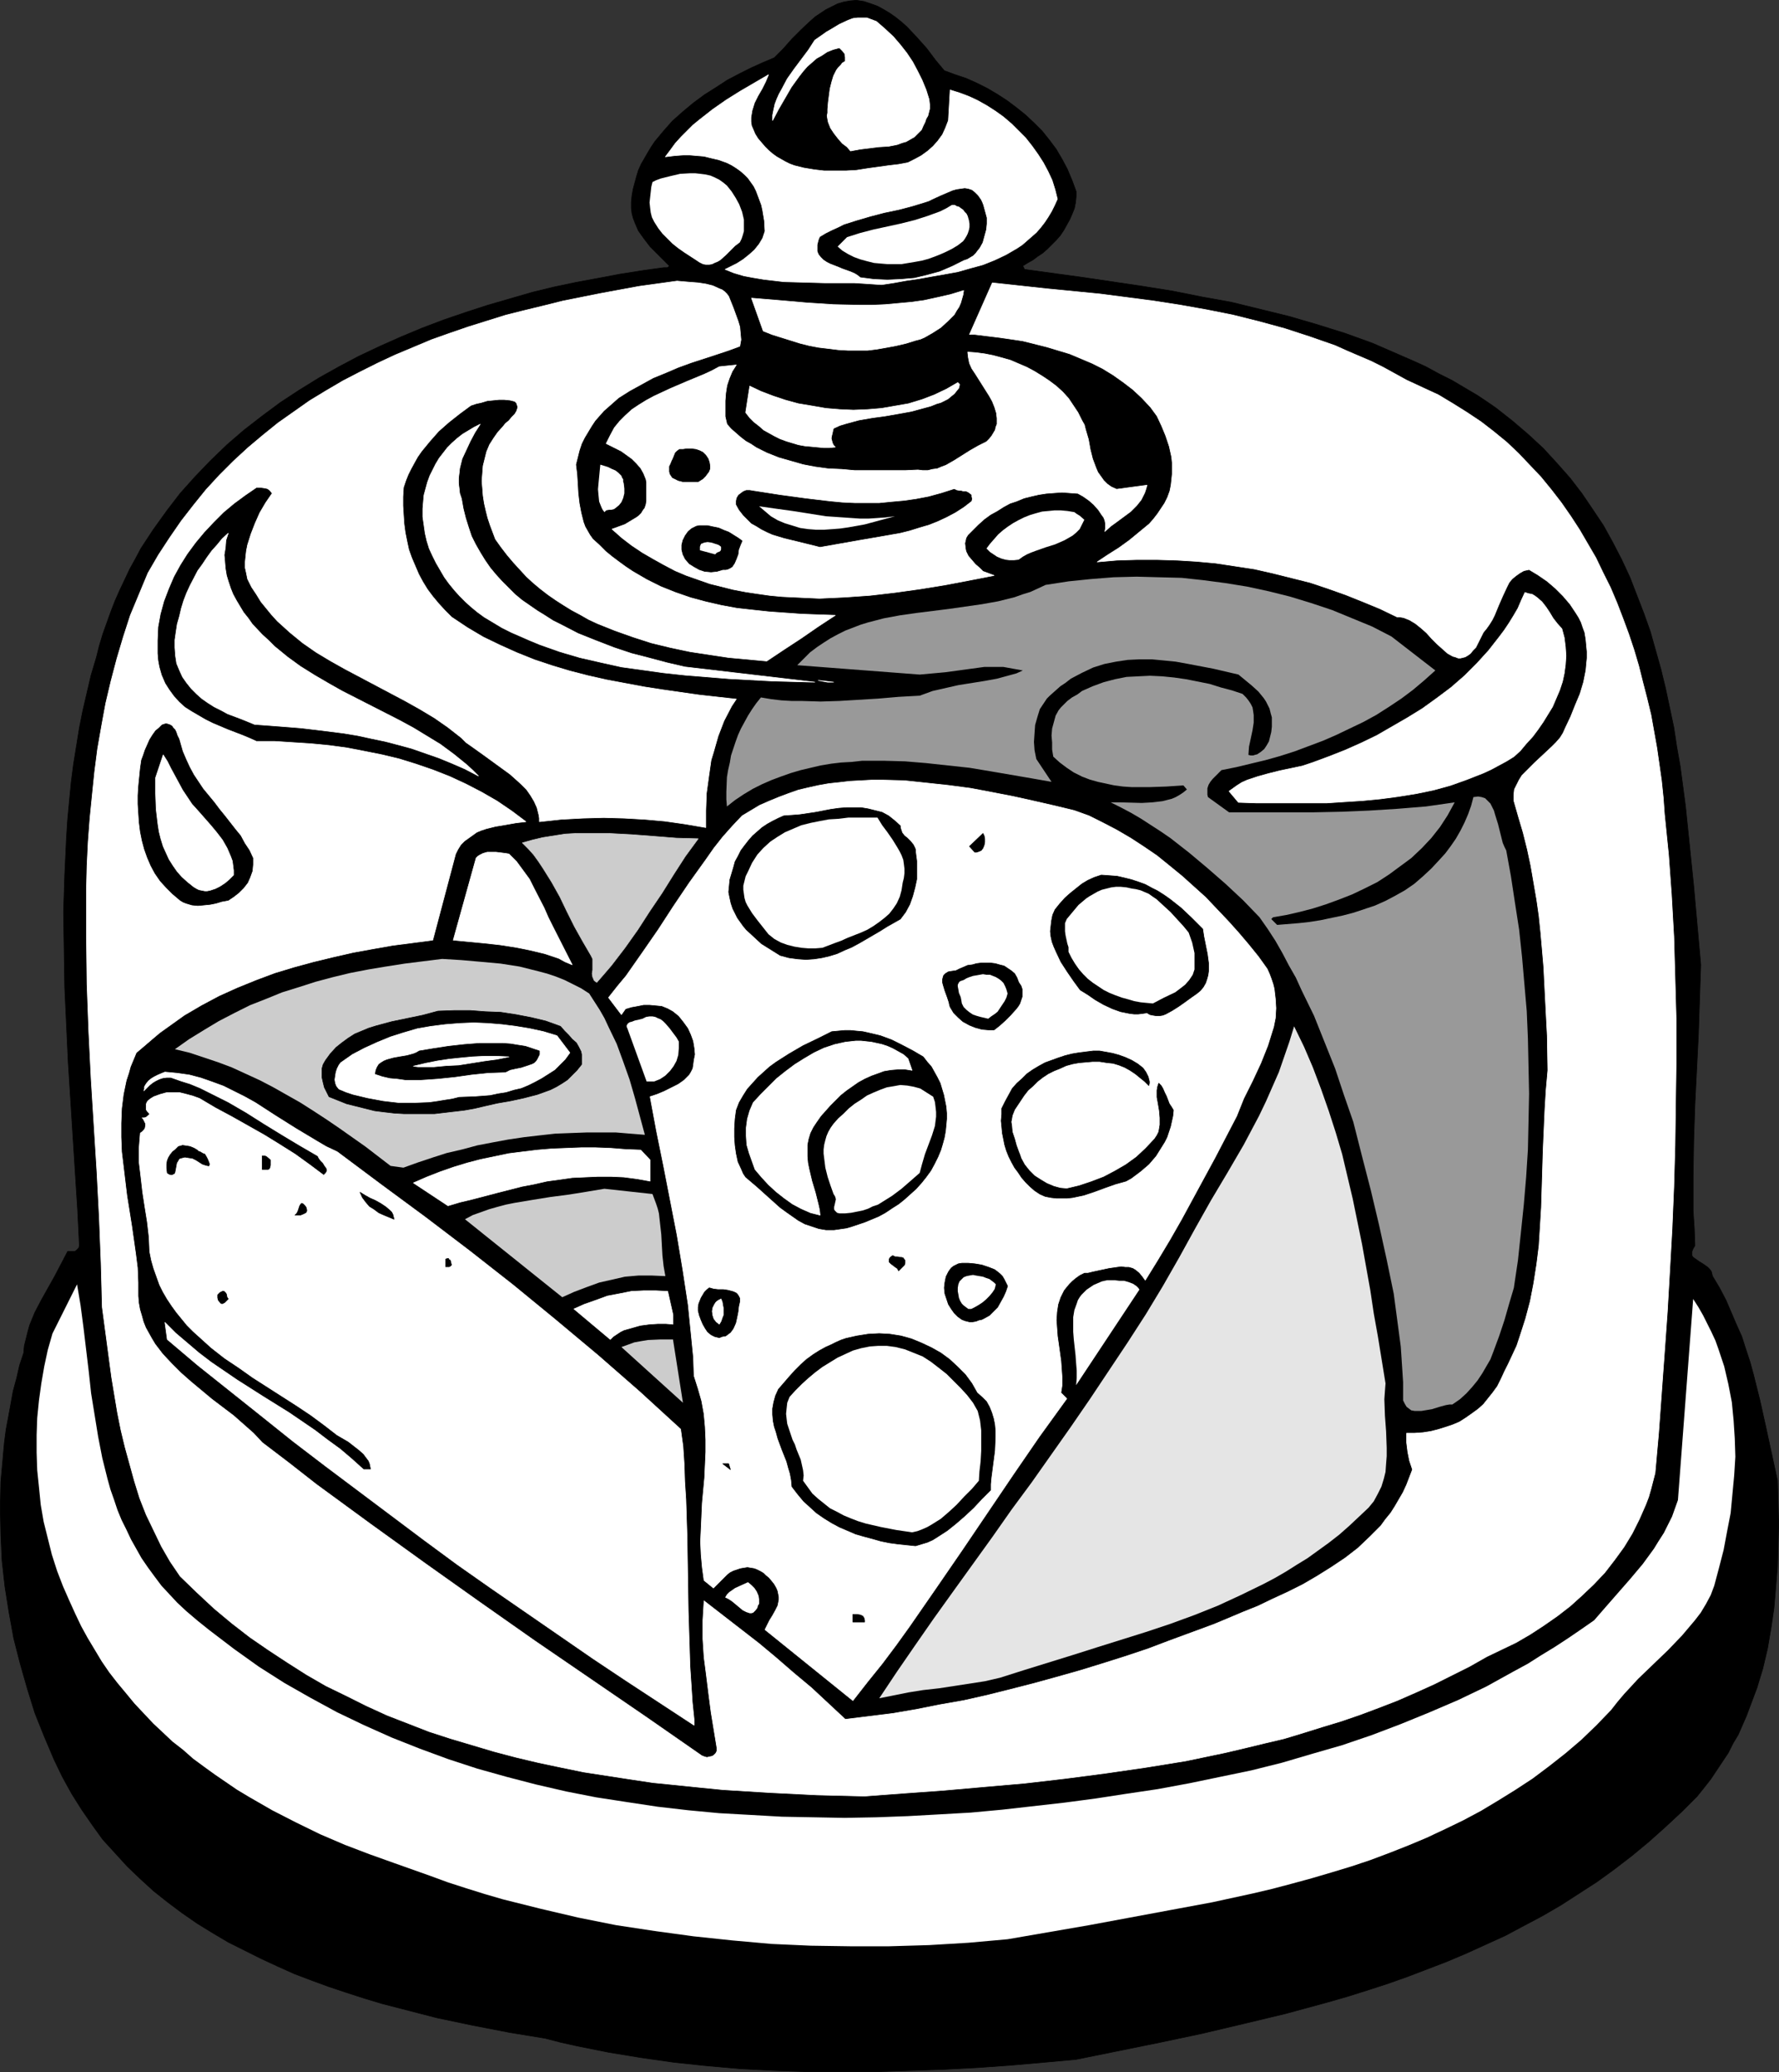
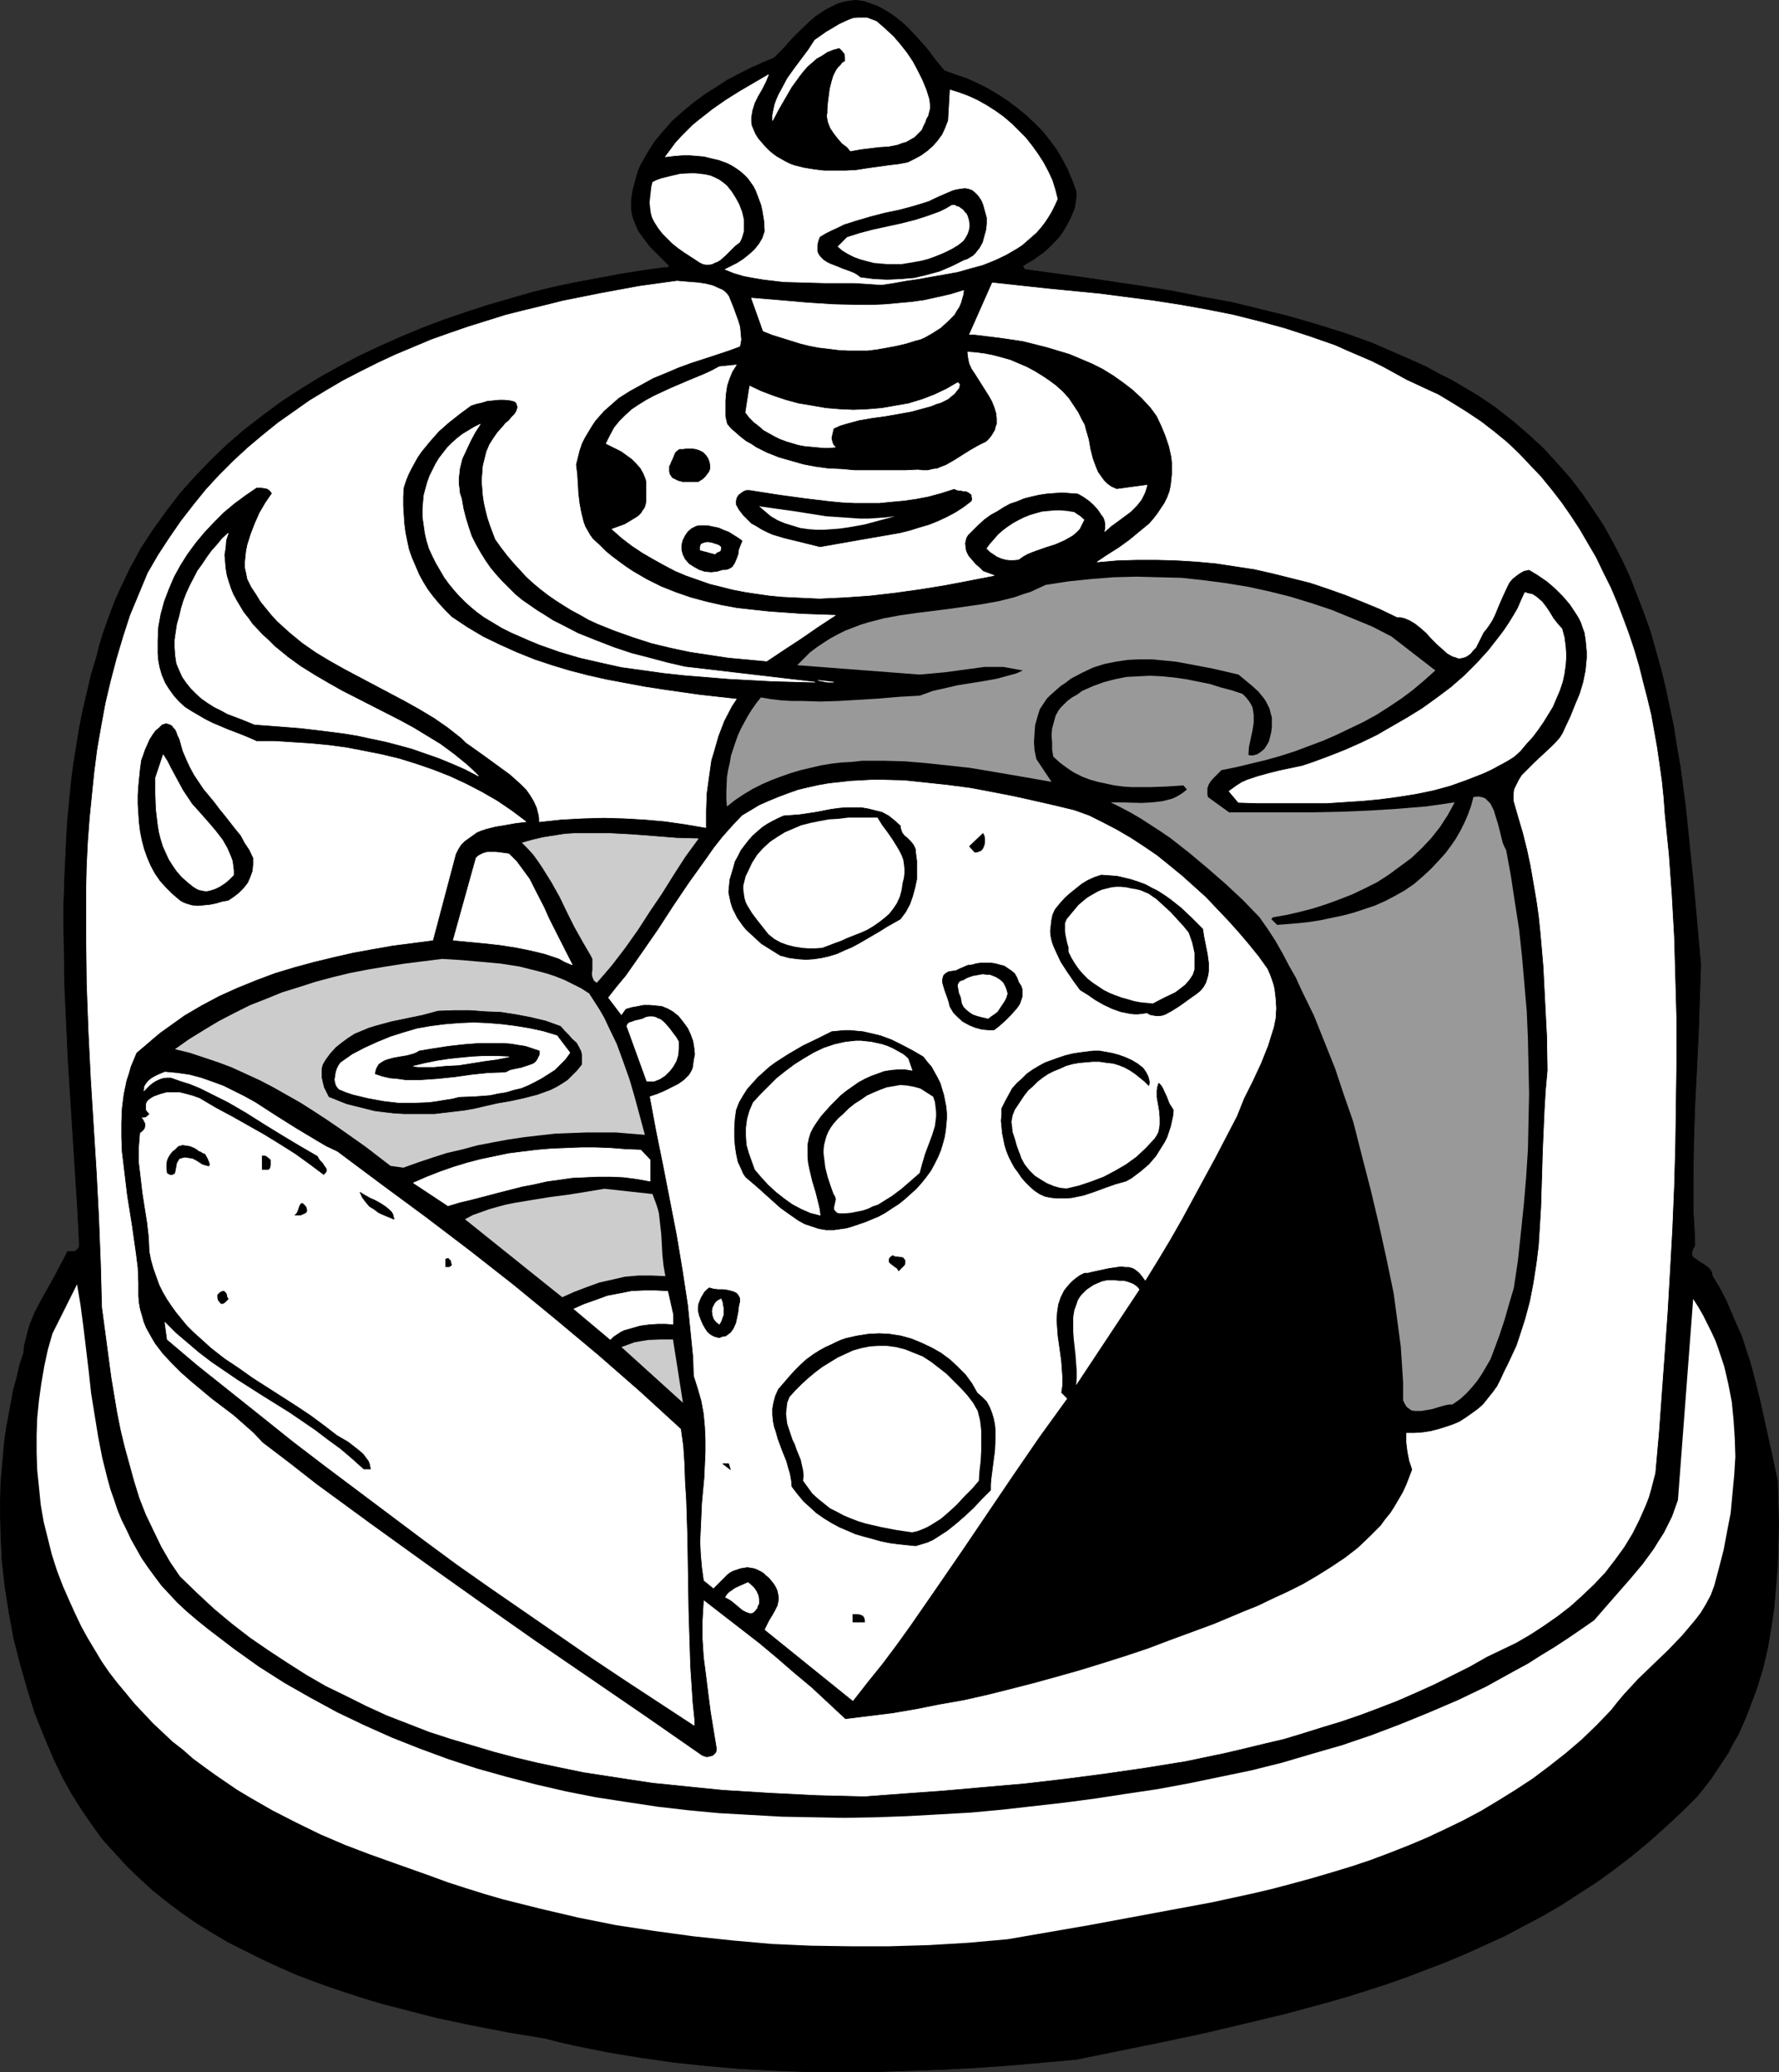
<svg xmlns="http://www.w3.org/2000/svg" xmlns:ns1="http://sodipodi.sourceforge.net/DTD/sodipodi-0.dtd" xmlns:ns2="http://www.inkscape.org/namespaces/inkscape" version="1.0" width="129.809mm" height="151.101mm" id="svg72" ns1:docname="Cheese in Container.wmf">
  <rect width="100%" height="100%" fill="#333333" stroke="none" />
  <ns1:namedview id="namedview72" pagecolor="#ffffff" bordercolor="#000000" borderopacity="0.25" ns2:showpageshadow="2" ns2:pageopacity="0.0" ns2:pagecheckerboard="0" ns2:deskcolor="#d1d1d1" ns2:document-units="mm" />
  <defs id="defs1">
    <pattern id="WMFhbasepattern" patternUnits="userSpaceOnUse" width="6" height="6" x="0" y="0" />
  </defs>
  <path style="fill:#000000;fill-opacity:1;fill-rule:evenodd;stroke:#000000;stroke-width:0.162px;stroke-linecap:round;stroke-linejoin:round;stroke-miterlimit:4;stroke-dasharray:none;stroke-opacity:1" d="m 260.418,19.473 3.07,1.131 2.909,0.97 2.909,1.293 2.909,1.454 2.747,1.616 2.747,1.778 2.586,1.939 2.424,1.939 2.424,2.262 2.262,2.262 1.939,2.424 1.939,2.586 1.616,2.747 1.454,2.747 1.293,3.07 1.131,3.07 v 1.454 l -0.162,1.616 -0.323,1.616 -0.646,1.616 -0.646,1.454 -0.808,1.454 -0.808,1.454 -0.97,1.454 -1.131,1.293 -1.293,1.293 -1.131,1.131 -1.293,1.131 -1.454,0.97 -1.293,0.97 -1.454,0.808 -1.293,0.808 0.485,0.97 16.483,2.262 16.322,2.424 8.08,1.293 8.08,1.616 8.08,1.454 7.918,1.939 7.918,1.939 7.757,2.262 7.757,2.424 7.595,2.747 3.717,1.616 3.717,1.616 3.717,1.616 3.555,1.616 3.555,1.939 3.555,1.778 3.555,2.101 3.555,2.101 2.424,1.616 2.586,1.778 4.525,3.555 4.363,3.717 4.202,3.878 3.717,4.04 3.717,4.202 3.232,4.202 3.07,4.525 2.909,4.363 2.586,4.686 2.424,4.686 2.262,4.848 1.939,5.01 1.939,5.01 1.778,5.01 1.454,5.171 1.454,5.171 1.293,5.333 1.131,5.333 1.131,5.333 0.808,5.333 0.97,5.494 1.454,10.989 1.131,10.989 1.131,10.989 0.97,10.827 0.97,10.827 -0.323,9.534 -0.323,9.696 -0.485,9.696 -0.485,9.696 -0.323,9.696 -0.162,9.858 v 9.696 l 0.323,4.848 0.162,4.686 -0.485,0.808 -0.323,0.808 v 0.485 0.646 l 0.323,0.485 0.485,0.323 1.131,0.808 1.293,0.808 1.131,0.808 0.485,0.485 0.485,0.646 0.162,0.646 0.162,0.646 1.939,3.232 1.778,3.394 1.454,3.394 1.454,3.394 1.454,3.232 1.131,3.555 1.131,3.394 0.97,3.555 1.778,7.11 1.616,7.272 0.808,3.717 0.808,3.717 1.616,7.434 0.162,5.979 0.162,5.979 -0.162,5.818 -0.162,5.818 -0.485,5.818 -0.485,5.656 -0.808,5.494 -0.97,5.656 -1.293,5.494 -1.616,5.333 -1.939,5.171 -0.97,2.586 -1.131,2.586 -1.131,2.586 -1.454,2.424 -1.293,2.586 -1.616,2.424 -1.616,2.424 -1.616,2.424 -1.778,2.262 -1.939,2.424 -4.363,4.363 -4.525,4.202 -4.525,4.04 -4.686,3.878 -4.848,3.717 -4.686,3.394 -5.01,3.232 -5.01,3.232 -5.01,2.909 -5.171,2.747 -5.171,2.747 -5.333,2.424 -5.333,2.424 -5.333,2.262 -5.494,2.101 -5.494,2.101 -5.494,1.939 -5.494,1.778 -5.656,1.778 -5.656,1.616 -11.312,3.07 -11.474,2.747 -11.635,2.747 -11.474,2.424 -23.109,4.686 -8.888,0.808 -9.211,0.808 -9.05,0.646 -9.211,0.485 -9.373,0.323 -9.373,0.323 h -9.373 -9.373 l -9.211,-0.323 -9.373,-0.485 -9.211,-0.808 -9.211,-0.97 -9.05,-1.293 -8.888,-1.454 -8.888,-1.778 -4.363,-0.97 -4.363,-1.131 -9.858,-1.616 -10.019,-1.939 -10.019,-2.101 -10.019,-2.586 -5.01,-1.293 -4.848,-1.454 -5.01,-1.616 -4.848,-1.616 -4.848,-1.778 -4.686,-1.778 -4.686,-2.101 -4.525,-2.101 -4.525,-2.262 -4.525,-2.262 -4.363,-2.586 -4.202,-2.586 -4.202,-2.909 -3.878,-2.909 -3.878,-3.07 -3.717,-3.394 -3.555,-3.394 -3.394,-3.717 -3.394,-3.717 -2.909,-4.04 -2.909,-4.202 -2.747,-4.363 -2.586,-4.686 -2.262,-4.686 -2.747,-6.464 -2.586,-6.464 -2.101,-6.787 -1.939,-6.787 -1.778,-6.949 -1.293,-7.11 -1.131,-7.11 -0.808,-7.272 -0.323,-7.11 -0.162,-7.272 0.162,-7.272 0.646,-7.272 0.323,-3.555 0.485,-3.717 0.646,-3.394 0.646,-3.555 0.646,-3.555 0.97,-3.555 0.808,-3.555 1.131,-3.394 0.162,-1.939 0.485,-1.939 0.485,-1.939 0.485,-1.778 1.454,-3.555 1.778,-3.394 3.717,-6.626 1.778,-3.394 1.778,-3.394 h 0.97 0.97 l 0.485,-0.323 0.323,-0.323 0.323,-0.323 0.162,-0.646 -0.485,-9.858 -0.646,-10.019 -1.293,-20.361 -0.646,-10.181 -0.485,-10.342 -0.485,-10.342 -0.162,-10.342 -0.162,-10.504 0.323,-10.181 0.485,-10.342 0.323,-5.01 0.485,-5.171 0.485,-5.01 0.646,-5.01 0.808,-5.01 0.808,-5.01 0.97,-4.848 1.131,-4.848 1.131,-4.848 1.454,-4.848 0.808,-3.232 0.97,-3.232 2.262,-6.302 1.131,-2.909 1.293,-2.909 1.454,-3.07 1.293,-2.747 1.616,-2.909 1.454,-2.747 3.394,-5.171 3.717,-5.171 3.717,-4.848 4.202,-4.686 4.202,-4.363 4.525,-4.363 4.686,-4.04 5.01,-3.878 5.01,-3.717 5.171,-3.394 5.494,-3.394 5.494,-3.07 5.494,-2.909 5.818,-2.747 5.818,-2.586 5.818,-2.424 5.979,-2.262 6.141,-2.101 5.979,-1.939 6.141,-1.778 6.141,-1.778 5.979,-1.454 6.141,-1.293 6.141,-1.131 5.979,-1.131 6.141,-0.97 5.818,-0.808 h 0.97 l 0.323,-0.162 0.323,-0.323 -1.778,-1.778 -1.778,-1.778 -1.778,-1.778 -1.616,-2.101 -1.616,-2.262 -0.485,-1.131 -0.485,-1.131 -0.485,-1.293 -0.323,-1.293 -0.162,-1.454 v -1.454 l 0.162,-1.778 0.323,-1.939 0.485,-1.778 0.485,-1.778 0.485,-1.616 0.808,-1.778 1.778,-3.07 0.97,-1.616 0.97,-1.454 2.424,-2.909 2.424,-2.747 2.909,-2.586 2.909,-2.424 3.07,-2.262 3.07,-1.939 3.232,-2.101 3.394,-1.778 3.232,-1.616 3.232,-1.454 3.07,-1.293 2.424,-2.424 2.424,-2.747 2.586,-2.586 2.586,-2.424 1.293,-1.131 1.454,-0.97 1.454,-0.97 1.616,-0.808 1.616,-0.808 1.616,-0.485 1.778,-0.323 1.778,-0.162 2.101,0.323 1.939,0.646 1.778,0.646 1.778,0.97 1.616,0.97 1.616,1.131 1.616,1.293 1.454,1.293 2.747,2.909 2.747,3.07 2.424,3.232 z" id="path1" />
  <path style="fill:#ffffff;fill-opacity:1;fill-rule:evenodd;stroke:#ffffff;stroke-width:0.162px;stroke-linecap:round;stroke-linejoin:round;stroke-miterlimit:4;stroke-dasharray:none;stroke-opacity:1" d="m 256.217,27.391 0.162,1.454 v 1.131 l -0.485,1.939 -0.485,0.808 -0.323,0.97 -0.485,0.97 -0.485,1.131 -0.97,0.97 -0.97,0.97 -1.131,0.646 -1.131,0.646 -1.131,0.323 -1.293,0.485 -2.424,0.485 -2.747,0.162 -2.586,0.323 -2.586,0.323 -2.586,0.485 -0.97,-1.131 -0.646,-0.485 -0.646,-0.485 -1.131,-1.293 -1.131,-1.454 -0.97,-1.454 -0.323,-0.808 -0.323,-0.808 -0.162,-0.808 -0.162,-0.97 0.162,-0.808 v -0.97 l 0.162,-1.939 0.485,-3.717 0.485,-1.939 0.485,-1.616 0.808,-1.616 0.485,-0.646 0.646,-0.646 0.485,-0.646 0.808,-0.485 v -0.485 -0.646 l -0.162,-0.97 -0.646,-0.808 -0.808,-0.808 -1.778,0.485 -1.616,0.646 -1.454,0.97 -1.454,0.808 -1.293,1.131 -1.293,1.131 -1.131,1.293 -1.131,1.454 -2.101,2.909 -1.778,3.07 -1.778,3.07 -1.616,3.07 v -1.454 l 0.323,-1.616 0.323,-1.454 0.485,-1.293 0.646,-1.454 0.808,-1.454 1.454,-2.747 1.939,-2.747 1.939,-2.586 1.939,-2.586 1.778,-2.747 2.101,-1.454 1.131,-0.808 1.131,-0.646 2.424,-1.454 2.424,-1.131 1.293,-0.485 1.293,-0.162 h 1.293 1.293 l 1.293,0.485 1.293,0.485 1.131,0.97 1.293,1.131 2.262,2.101 1.939,2.262 1.778,2.262 1.616,2.424 1.293,2.424 1.293,2.586 1.131,2.747 z" id="path2" />
  <path style="fill:#ffffff;fill-opacity:1;fill-rule:evenodd;stroke:#ffffff;stroke-width:0.162px;stroke-linecap:round;stroke-linejoin:round;stroke-miterlimit:4;stroke-dasharray:none;stroke-opacity:1" d="m 208.221,36.925 0.808,1.293 0.97,1.131 0.97,1.131 0.97,0.97 1.131,0.97 1.131,0.808 1.131,0.646 1.131,0.646 1.293,0.646 1.293,0.485 2.586,0.646 2.909,0.485 2.747,0.323 h 2.909 3.07 l 2.909,-0.162 3.07,-0.485 5.818,-0.808 2.747,-0.323 2.586,-0.485 1.939,-0.97 1.778,-0.97 1.778,-1.293 1.454,-1.293 1.293,-1.454 1.293,-1.778 0.808,-1.778 0.808,-2.101 0.485,-8.403 2.586,0.808 2.586,0.97 2.424,1.131 2.586,1.454 2.262,1.454 2.262,1.616 2.262,1.939 1.939,1.939 1.939,1.939 1.778,2.262 1.616,2.262 1.454,2.262 1.293,2.424 1.131,2.424 0.808,2.586 0.646,2.586 -0.808,1.778 -0.808,1.616 -0.97,1.616 -0.97,1.454 -1.131,1.454 -1.131,1.293 -1.293,1.131 -1.293,1.131 -1.293,1.131 -1.454,0.97 -3.07,1.778 -3.07,1.454 -3.232,1.293 -3.555,0.97 -3.394,0.97 -3.555,0.646 -3.717,0.646 -3.555,0.646 -3.394,0.485 -3.555,0.646 -3.232,0.485 -2.424,-0.162 -2.424,-0.162 -2.586,-0.162 h -2.747 -5.333 l -5.656,-0.162 -5.818,-0.162 -2.747,-0.323 -2.747,-0.323 -2.909,-0.485 -2.586,-0.485 -2.747,-0.808 -2.424,-0.97 1.616,-0.808 1.616,-0.808 1.778,-1.131 1.616,-1.293 1.454,-1.293 1.293,-1.616 0.485,-0.808 0.485,-0.808 0.323,-0.97 0.323,-0.97 -0.162,-2.909 -0.485,-2.909 -0.323,-1.454 -0.485,-1.293 -0.485,-1.293 -0.485,-1.293 -0.646,-1.293 -0.808,-1.131 -0.808,-1.131 -0.97,-0.97 -1.131,-0.97 -1.131,-0.808 -1.293,-0.808 -1.293,-0.646 -2.262,-0.808 -2.101,-0.485 -1.939,-0.485 -1.939,-0.162 -1.939,-0.162 h -1.939 l -2.262,0.162 -2.586,0.323 1.454,-1.939 1.293,-1.778 1.616,-1.778 1.616,-1.616 1.616,-1.616 1.778,-1.454 3.717,-2.909 3.717,-2.586 3.878,-2.424 3.878,-2.262 3.878,-2.262 -0.808,1.939 -0.97,1.939 -1.131,1.939 -0.97,1.939 -0.646,2.101 -0.162,0.97 -0.162,0.97 v 1.131 l 0.162,1.131 0.485,1.131 z" id="path3" />
  <path style="fill:#ffffff;fill-opacity:1;fill-rule:evenodd;stroke:none" d="m 200.465,51.146 1.293,1.616 1.131,1.778 0.97,1.778 0.808,2.101 0.485,2.101 v 1.131 0.97 1.131 l -0.323,1.131 -0.323,0.97 -0.485,0.97 -0.646,0.485 -0.646,0.485 -1.293,1.293 -1.293,1.293 -1.454,1.293 -0.808,0.485 -0.808,0.323 -0.646,0.323 -0.808,0.162 h -0.97 l -0.808,-0.162 -0.97,-0.485 -0.97,-0.646 -3.232,-2.101 -1.616,-1.131 -1.616,-1.293 -1.293,-1.293 -1.454,-1.454 -1.131,-1.454 -1.131,-1.778 -0.646,-1.293 -0.323,-1.293 -0.162,-1.293 -0.162,-1.454 0.162,-1.454 0.162,-1.454 0.162,-1.454 0.323,-1.293 0.97,-0.485 1.293,-0.485 2.586,-0.646 2.747,-0.646 2.747,-0.162 h 1.454 l 1.454,0.162 1.293,0.162 1.454,0.323 1.131,0.485 1.293,0.646 1.131,0.808 z" id="path4" />
  <path style="fill:#000000;fill-opacity:1;fill-rule:evenodd;stroke:#000000;stroke-width:0.162px;stroke-linecap:round;stroke-linejoin:round;stroke-miterlimit:4;stroke-dasharray:none;stroke-opacity:1" d="m 272.053,60.034 v 1.616 l -0.162,1.616 -0.485,1.778 -0.485,1.778 -0.808,1.454 -0.646,0.808 -0.485,0.646 -0.646,0.646 -0.808,0.485 -0.808,0.485 -0.97,0.323 -1.616,0.808 -1.616,0.808 -3.394,1.454 -3.555,0.97 -3.394,0.808 -3.717,0.323 -3.717,0.162 -3.717,-0.162 -3.717,-0.485 -0.808,-0.646 -0.808,-0.485 -1.131,-0.485 -2.262,-0.808 -1.131,-0.485 -2.101,-0.808 -0.97,-0.485 -0.97,-0.646 -0.646,-0.646 -0.646,-0.808 -0.323,-0.808 v -1.131 -0.646 l 0.162,-0.646 0.162,-0.646 0.323,-0.808 1.616,-0.97 1.616,-0.808 1.778,-0.808 1.616,-0.808 3.555,-1.131 3.878,-1.131 3.717,-0.97 3.878,-0.808 3.717,-0.97 3.717,-1.131 0.97,-0.323 0.97,-0.485 2.101,-0.97 2.262,-0.97 1.131,-0.485 1.131,-0.323 1.131,-0.162 1.131,-0.162 0.97,0.162 0.97,0.323 0.808,0.646 0.808,0.808 0.808,1.131 0.323,0.646 0.323,0.808 z" id="path5" />
  <path style="fill:#ffffff;fill-opacity:1;fill-rule:evenodd;stroke:none" d="m 266.882,59.549 0.323,1.131 0.162,0.97 v 0.97 l -0.162,0.808 -0.323,0.97 -0.323,0.646 -0.485,0.808 -0.485,0.646 -1.454,1.131 -1.616,0.97 -1.616,0.808 -1.454,0.646 -1.616,0.646 -1.778,0.646 -1.778,0.485 -1.778,0.323 -1.939,0.323 -1.939,0.323 h -1.939 -1.939 l -1.939,-0.162 -1.778,-0.162 -1.939,-0.485 -1.778,-0.485 -1.778,-0.646 -1.616,-0.808 -1.616,-0.97 -1.293,-1.131 2.586,-2.586 3.555,-1.131 3.717,-0.97 3.717,-0.808 3.717,-0.808 3.878,-0.97 3.555,-1.131 1.778,-0.646 1.778,-0.646 1.616,-0.808 1.616,-0.97 h 0.808 l 0.485,0.323 0.646,0.162 0.646,0.485 0.485,0.323 0.485,0.646 0.485,0.485 z" id="path6" />
  <path style="fill:#ffffff;fill-opacity:1;fill-rule:evenodd;stroke:#ffffff;stroke-width:0.162px;stroke-linecap:round;stroke-linejoin:round;stroke-miterlimit:4;stroke-dasharray:none;stroke-opacity:1" d="m 200.949,81.688 0.646,1.616 0.646,1.616 1.293,3.555 0.485,1.616 0.162,1.778 0.162,1.778 -0.323,1.778 -3.07,1.131 -3.394,1.131 -6.949,2.262 -3.555,1.293 -3.394,1.454 -3.555,1.454 -3.232,1.778 -3.232,1.778 -3.07,1.939 -2.747,2.424 -1.293,1.131 -1.293,1.454 -1.131,1.293 -0.97,1.454 -0.97,1.616 -0.97,1.616 -0.808,1.616 -0.646,1.939 -0.485,1.939 -0.485,1.939 0.323,2.586 0.162,2.586 0.162,2.747 0.323,2.747 0.485,2.586 0.646,2.586 0.485,1.293 0.646,1.131 0.646,1.131 0.808,1.131 1.778,1.616 1.778,1.778 1.778,1.454 1.939,1.454 1.778,1.293 1.939,1.293 1.939,1.131 1.939,1.131 3.878,1.939 4.04,1.616 4.202,1.454 4.202,1.131 4.202,0.97 4.363,0.808 4.363,0.485 4.525,0.485 4.525,0.323 4.525,0.323 9.211,0.323 -4.686,3.07 -4.686,3.232 -4.686,3.07 -4.848,3.232 -5.171,-0.485 -5.333,-0.485 -5.333,-0.808 -5.333,-0.808 -5.333,-1.131 -5.333,-1.293 -5.01,-1.616 -5.01,-1.778 -4.848,-1.939 -2.424,-1.131 -2.262,-1.293 -2.424,-1.293 -2.101,-1.293 -2.262,-1.454 -2.101,-1.454 -2.101,-1.616 -1.939,-1.616 -1.939,-1.778 -1.778,-1.939 -1.778,-1.939 -1.778,-2.101 -1.616,-2.101 -1.616,-2.262 -1.454,-3.878 -0.646,-1.939 -0.485,-1.939 -0.485,-2.101 -0.323,-2.101 -0.162,-2.101 -0.162,-1.939 0.162,-2.101 0.162,-2.101 0.485,-1.939 0.485,-1.939 0.808,-1.939 1.131,-1.778 1.131,-1.616 1.454,-1.616 0.646,-0.808 0.97,-0.808 0.808,-0.97 0.808,-0.808 0.485,-0.808 0.162,-0.485 0.162,-0.485 v -0.323 l -0.162,-0.485 -0.162,-0.485 -0.485,-0.485 -1.293,-0.323 -1.616,-0.162 h -1.454 l -1.616,0.162 -1.616,0.162 -1.616,0.485 -1.454,0.323 -1.454,0.485 -3.07,2.262 -3.07,2.424 -2.747,2.424 -2.424,2.747 -2.262,2.747 -1.131,1.616 -0.808,1.454 -0.97,1.778 -0.808,1.616 -0.646,1.616 -0.646,1.939 -0.162,2.586 v 2.424 l 0.162,2.586 0.162,2.424 0.323,2.424 0.485,2.424 0.485,2.262 0.808,2.262 0.97,2.262 0.97,2.262 1.131,2.101 1.293,2.101 1.454,1.939 1.616,1.939 1.778,1.939 1.778,1.778 4.363,2.909 4.363,2.586 4.686,2.262 4.686,2.101 4.848,1.939 4.848,1.616 4.848,1.454 5.01,1.293 5.01,1.131 5.171,0.97 5.171,0.97 5.171,0.808 10.181,1.454 10.181,1.131 -1.293,1.939 -2.101,4.04 -0.808,2.101 -0.808,2.101 -0.646,2.262 -0.646,2.262 -0.646,2.101 -0.646,4.525 -0.646,4.686 -0.162,4.686 v 4.686 l -5.656,-0.97 -5.656,-0.808 -5.494,-0.485 -5.656,-0.323 -5.656,-0.162 -5.818,0.162 -5.979,0.323 -5.979,0.646 v -0.97 l -0.162,-0.97 -0.485,-1.939 -0.808,-1.778 -0.97,-1.616 -1.131,-1.616 -1.454,-1.454 -1.616,-1.454 -1.454,-1.293 -3.555,-2.586 -1.778,-1.293 -1.778,-1.293 -3.394,-2.424 -1.616,-1.131 -1.293,-1.293 -3.717,-2.909 -3.717,-2.586 -4.04,-2.424 -4.04,-2.262 -16.483,-8.726 -4.04,-2.262 -4.04,-2.424 -3.717,-2.586 -3.555,-2.909 -1.778,-1.616 -1.616,-1.454 -1.616,-1.778 -1.454,-1.778 -1.454,-1.778 -1.293,-2.101 -1.293,-1.939 -1.131,-2.262 -0.323,-1.616 -0.323,-1.454 v -1.616 l 0.162,-1.616 0.162,-1.454 0.323,-1.616 0.97,-3.07 1.131,-2.909 1.293,-2.909 1.616,-2.747 1.778,-2.586 -0.485,-0.646 -0.323,-0.323 -0.485,-0.323 -0.646,-0.162 -1.131,-0.162 H 70.7 l -3.07,2.101 -3.07,2.262 -2.909,2.424 -2.747,2.747 -2.586,2.747 -2.424,2.909 -2.262,3.07 -1.939,3.07 -1.778,3.232 -1.454,3.394 -1.293,3.394 -0.97,3.555 -0.646,3.555 -0.162,3.717 v 1.778 1.778 l 0.162,1.939 0.323,1.778 0.646,2.262 0.97,2.262 1.131,1.778 1.293,1.778 1.454,1.616 1.616,1.454 1.778,1.131 1.939,1.131 1.939,1.131 1.939,0.97 4.202,1.778 4.202,1.616 1.939,0.808 1.778,0.808 h 5.01 l 5.01,0.323 5.01,0.323 5.01,0.485 4.848,0.646 5.01,0.97 4.848,0.97 4.686,1.131 4.686,1.454 4.686,1.616 4.525,1.778 4.525,2.101 4.363,2.262 4.202,2.424 4.04,2.747 3.878,2.909 -2.747,0.323 -2.747,0.485 -2.909,0.485 -2.586,0.646 -1.454,0.485 -1.131,0.485 -1.131,0.808 -1.131,0.808 -1.131,0.808 -0.97,0.97 -0.808,1.293 -0.646,1.293 -6.302,23.755 -11.15,1.454 -5.494,0.97 -5.333,0.97 -5.656,1.293 -5.333,1.293 -5.333,1.454 -5.333,1.616 -5.171,1.939 -5.171,2.101 -5.01,2.262 -4.848,2.586 -4.686,2.747 -2.262,1.616 -2.262,1.616 -2.262,1.616 -2.101,1.778 -2.262,1.939 -2.101,1.778 -0.808,1.939 -0.808,1.939 -0.485,1.778 -0.646,1.939 -0.808,3.878 -0.485,3.878 -0.162,4.04 v 3.878 l 0.162,4.04 0.485,4.04 0.97,8.08 1.293,8.08 1.131,7.918 0.485,3.878 0.162,4.04 v 1.939 1.778 l 0.162,1.939 0.323,1.778 0.485,1.616 0.485,1.778 0.646,1.616 0.808,1.454 0.808,1.454 0.97,1.616 2.101,2.747 2.424,2.586 2.586,2.586 2.747,2.424 2.909,2.424 2.909,2.424 5.979,4.525 2.747,2.424 2.747,2.424 2.424,2.586 7.434,5.656 7.434,5.818 15.029,10.989 15.029,10.827 15.029,10.665 15.19,10.665 15.352,10.504 15.352,10.504 15.352,10.666 0.808,0.323 0.646,0.162 0.646,-0.162 0.808,-0.162 0.485,-0.323 0.485,-0.485 0.323,-0.646 v -0.808 l -1.616,-9.858 -0.646,-5.01 -0.646,-5.171 -0.646,-5.01 -0.323,-5.01 v -5.171 l 0.323,-5.333 5.01,3.878 5.01,3.878 5.01,3.878 4.848,4.04 4.848,4.202 4.848,4.04 4.686,4.363 4.686,4.363 6.626,-0.808 6.464,-0.808 6.626,-1.131 6.464,-1.293 6.464,-1.131 6.464,-1.454 6.464,-1.616 6.302,-1.616 6.464,-1.778 6.302,-1.778 6.302,-1.939 6.141,-1.939 6.302,-2.101 5.979,-2.262 6.141,-2.262 6.141,-2.262 3.878,-1.616 4.202,-1.778 4.04,-1.616 4.04,-1.939 4.202,-1.939 4.202,-2.101 3.878,-2.262 3.878,-2.424 3.878,-2.586 3.555,-2.747 3.232,-3.07 1.616,-1.616 1.454,-1.454 1.293,-1.778 1.454,-1.778 1.131,-1.778 1.131,-1.939 1.131,-1.939 0.97,-2.101 0.808,-2.101 0.808,-2.101 -0.808,-2.424 -0.485,-2.424 -0.323,-2.586 v -1.293 -1.293 h 2.262 l 2.262,-0.162 2.101,-0.323 1.939,-0.485 2.101,-0.646 1.939,-0.646 1.939,-0.808 1.778,-1.131 1.616,-1.131 1.778,-1.293 1.454,-1.293 1.293,-1.616 1.293,-1.616 1.293,-1.778 0.97,-1.939 0.97,-2.101 1.131,-2.262 1.131,-2.424 1.131,-2.424 0.808,-2.424 1.616,-5.01 1.293,-4.848 0.97,-5.01 0.808,-5.171 0.646,-5.171 0.323,-5.171 0.323,-5.333 0.162,-5.333 0.162,-5.333 0.162,-5.333 0.485,-10.989 0.323,-5.333 0.485,-5.494 -0.162,-9.534 -0.485,-9.373 -0.485,-9.534 -0.808,-9.373 -0.485,-4.686 -0.646,-4.525 -0.808,-4.686 -0.808,-4.686 -0.97,-4.525 -1.131,-4.525 -1.293,-4.363 -1.293,-4.525 v -1.616 l 0.162,-1.454 0.646,-1.293 0.646,-1.293 0.808,-1.293 1.131,-1.131 2.262,-2.262 2.424,-2.262 2.424,-2.262 1.131,-1.131 1.131,-1.293 0.808,-1.293 0.646,-1.454 1.454,-3.07 1.293,-3.232 1.293,-3.07 0.97,-3.232 0.646,-3.232 0.162,-1.778 0.162,-1.616 v -1.778 l -0.162,-1.616 -0.162,-1.778 -0.323,-1.939 -0.485,-1.293 -0.485,-1.454 -0.646,-1.293 -0.808,-1.293 -1.616,-2.424 -1.939,-2.262 -2.101,-2.101 -2.262,-1.939 -2.586,-1.778 -2.424,-1.454 -1.454,0.323 -1.131,0.646 -1.131,0.808 -0.97,0.808 -0.808,0.97 -0.646,1.293 -1.131,2.424 -1.131,2.586 -1.131,2.747 -0.646,1.293 -0.808,1.293 -0.808,1.131 -0.808,0.97 -0.808,1.616 -0.646,1.293 -0.646,1.293 -0.808,0.808 -0.646,0.808 -0.646,0.485 -0.808,0.485 -0.646,0.162 -0.646,0.162 h -0.646 l -0.808,-0.323 -0.646,-0.162 -1.454,-0.808 -1.454,-1.293 -1.454,-1.293 -1.454,-1.454 -1.454,-1.616 -1.454,-1.293 -1.616,-1.293 -1.616,-0.97 -0.808,-0.323 -0.808,-0.323 -0.97,-0.162 h -0.808 l -4.686,-2.262 -4.686,-1.939 -4.848,-1.939 -5.01,-1.778 -4.848,-1.616 -5.171,-1.293 -5.171,-1.293 -5.01,-1.131 -5.333,-0.808 -5.333,-0.808 -5.333,-0.485 -5.333,-0.323 -5.494,-0.162 h -5.494 l -5.494,0.162 -5.494,0.485 2.909,-1.939 3.07,-1.939 2.909,-2.101 2.747,-2.262 2.747,-2.262 1.131,-1.293 1.131,-1.454 0.97,-1.454 0.97,-1.454 0.808,-1.616 0.646,-1.778 0.323,-1.616 0.162,-1.454 0.162,-1.616 v -1.616 -1.454 l -0.162,-1.616 -0.646,-2.909 -0.97,-2.909 -1.131,-2.747 -1.293,-2.747 -1.778,-2.424 -2.424,-2.586 -2.424,-2.262 -2.747,-2.101 -2.747,-1.939 -2.909,-1.778 -2.909,-1.454 -3.07,-1.293 -3.07,-1.293 -3.232,-0.97 -3.232,-0.97 -3.232,-0.808 -3.232,-0.808 -3.232,-0.485 -3.394,-0.485 -6.626,-0.808 h -1.454 l 6.302,-14.221 14.867,1.616 14.867,1.454 7.434,0.97 7.434,0.97 7.272,1.131 7.272,1.293 7.272,1.454 7.11,1.778 7.11,1.939 6.949,2.262 6.949,2.424 3.232,1.454 3.394,1.454 3.394,1.454 3.232,1.616 3.232,1.778 3.232,1.778 4.525,2.101 4.202,1.939 4.04,2.424 3.878,2.424 3.878,2.586 3.555,2.747 3.555,2.909 3.232,3.07 3.07,3.232 3.07,3.232 2.909,3.555 2.747,3.555 2.586,3.717 2.424,3.717 2.262,3.878 2.262,3.878 1.939,4.04 2.101,4.202 1.778,4.202 1.616,4.202 1.616,4.363 1.454,4.363 1.293,4.363 1.131,4.525 1.131,4.363 1.131,4.686 0.808,4.525 0.808,4.525 0.646,4.525 0.646,4.525 0.485,4.686 0.323,4.525 1.131,11.15 0.808,11.15 0.646,11.473 0.323,11.312 0.323,11.635 v 11.473 l -0.162,11.473 -0.162,11.635 -0.323,11.473 -0.485,11.635 -0.646,11.473 -0.646,11.312 -0.808,11.312 -0.808,11.15 -0.808,11.15 -0.97,10.827 -1.131,4.363 -0.646,2.262 -0.808,2.101 -1.778,4.04 -1.939,3.878 -2.262,3.717 -2.586,3.555 -2.747,3.555 -3.07,3.232 -3.232,3.07 -3.232,2.909 -3.555,2.747 -3.717,2.586 -3.717,2.424 -3.878,2.262 -4.04,1.939 -4.04,1.939 -4.848,2.747 -4.848,2.424 -4.848,2.424 -5.01,2.262 -5.171,2.262 -5.01,1.939 -5.171,1.939 -5.171,1.778 -5.333,1.616 -5.171,1.616 -5.333,1.616 -5.494,1.293 -5.333,1.293 -5.494,1.293 -10.827,2.262 -10.989,1.778 -11.15,1.616 -11.15,1.454 -11.15,1.293 -11.15,0.97 -10.989,0.97 -11.15,0.808 -10.827,0.808 -13.09,-0.323 -12.928,-0.646 -13.09,-0.808 -6.464,-0.646 -6.302,-0.646 -6.464,-0.646 -6.464,-0.97 -6.302,-0.97 -6.302,-0.97 -6.302,-1.293 -6.141,-1.293 -6.141,-1.454 -6.141,-1.616 -5.979,-1.778 -5.979,-1.778 -5.979,-1.939 -5.818,-2.262 -5.818,-2.262 -5.656,-2.586 -5.494,-2.747 -5.656,-2.747 -5.333,-3.07 -5.333,-3.394 -5.171,-3.394 -5.171,-3.555 -5.01,-3.878 -4.848,-4.04 -4.686,-4.363 -4.686,-4.525 -2.747,-4.04 -2.424,-4.202 -2.101,-4.363 -2.101,-4.363 -1.778,-4.525 -1.454,-4.686 -1.293,-4.686 -1.293,-4.686 -1.131,-4.686 -0.97,-4.848 -1.616,-9.696 -1.293,-9.696 -1.293,-9.696 -0.162,-6.141 -0.162,-5.979 -0.485,-12.443 -0.646,-12.443 -0.808,-12.928 -0.808,-12.928 -0.646,-13.089 -0.485,-13.089 -0.162,-13.089 v -6.626 -6.464 l 0.162,-6.464 0.323,-6.626 0.485,-6.464 0.646,-6.464 0.646,-6.302 0.808,-6.302 1.131,-6.464 1.131,-6.141 1.454,-6.141 1.616,-6.141 1.778,-5.979 1.939,-5.979 2.424,-5.818 2.424,-5.818 2.909,-5.01 3.07,-4.686 3.232,-4.686 3.394,-4.363 3.394,-4.202 3.717,-4.04 3.878,-3.878 4.04,-3.717 4.04,-3.394 4.202,-3.394 4.363,-3.07 4.363,-3.07 4.525,-2.747 4.686,-2.747 4.686,-2.424 4.848,-2.424 4.848,-2.262 5.01,-2.101 5.01,-2.101 5.01,-1.778 5.171,-1.778 5.171,-1.616 5.171,-1.616 5.171,-1.293 5.333,-1.293 5.171,-1.293 10.504,-2.101 10.504,-1.939 10.504,-1.454 1.778,0.162 1.939,0.162 2.101,0.162 2.101,0.323 1.939,0.485 1.778,0.808 0.808,0.323 0.646,0.485 0.646,0.646 z" id="path7" />
  <path style="fill:#ffffff;fill-opacity:1;fill-rule:evenodd;stroke:#ffffff;stroke-width:0.162px;stroke-linecap:round;stroke-linejoin:round;stroke-miterlimit:4;stroke-dasharray:none;stroke-opacity:1" d="m 252.5,93.808 -2.586,0.808 -2.747,0.646 -2.586,0.485 -2.747,0.485 -2.586,0.323 h -2.747 -2.586 l -2.747,-0.162 -2.586,-0.323 -2.747,-0.323 -2.586,-0.485 -2.586,-0.646 -2.586,-0.808 -2.586,-0.808 -2.586,-0.808 -2.424,-0.97 -3.232,-9.05 7.757,0.646 7.434,0.646 7.434,0.485 7.11,0.162 h 3.555 l 3.555,-0.162 3.555,-0.323 3.555,-0.323 3.555,-0.485 3.717,-0.808 3.555,-0.808 3.717,-1.131 -0.162,1.131 -0.323,1.131 -0.323,1.131 -0.485,1.131 -0.646,0.97 -0.646,1.131 -0.97,0.97 -0.808,0.808 -1.939,1.778 -2.262,1.454 -2.262,1.293 -1.131,0.485 z" id="path8" />
  <path style="fill:#000000;fill-opacity:1;fill-rule:evenodd;stroke:none" d="m 260.418,95.909 0.485,0.97 0.162,0.808 v 0.808 l -0.323,0.808 -0.323,0.808 -0.485,0.646 -0.485,0.485 -0.808,0.646 -1.454,0.97 -1.778,0.97 -0.808,0.485 -0.646,0.323 -1.454,0.808 -2.424,0.646 -2.262,0.808 -2.586,0.485 -2.586,0.323 -2.586,0.162 -2.586,0.162 h -2.747 l -2.586,-0.162 -2.586,-0.162 -2.586,-0.485 -2.586,-0.485 -2.586,-0.485 -2.424,-0.808 -2.424,-0.808 -2.262,-0.808 -2.101,-1.131 -0.646,-0.485 -0.646,-0.485 -0.323,-0.646 -0.323,-0.646 -0.162,-0.646 -0.162,-0.808 v -0.646 l 0.162,-0.808 5.818,1.293 6.141,0.97 3.07,0.485 3.07,0.323 3.07,0.162 3.232,0.162 h 3.07 l 3.07,-0.162 3.232,-0.323 3.07,-0.485 3.07,-0.646 2.909,-0.97 3.07,-1.131 3.07,-1.293 z" id="path9" />
  <path style="fill:#ffffff;fill-opacity:1;fill-rule:evenodd;stroke:#ffffff;stroke-width:0.162px;stroke-linecap:round;stroke-linejoin:round;stroke-miterlimit:4;stroke-dasharray:none;stroke-opacity:1" d="m 298.394,115.947 0.646,1.131 0.323,1.293 0.808,2.747 0.485,2.747 0.646,2.586 0.485,1.293 0.485,1.293 0.485,1.131 0.808,1.131 0.808,1.131 0.97,0.97 1.131,0.808 1.454,0.646 v 0 l 8.403,-1.131 -0.323,1.131 -0.323,0.97 -0.485,0.97 -0.485,0.97 -0.646,0.808 -0.646,0.808 -1.616,1.616 -3.717,2.747 -1.778,1.293 -1.616,1.454 0.162,-0.808 v -0.808 -0.646 l -0.162,-0.808 -0.323,-0.808 -0.485,-0.646 -0.97,-1.454 -1.293,-1.454 -1.293,-1.131 -1.616,-1.131 -1.454,-0.808 -2.262,-0.162 -2.101,-0.162 -2.262,0.162 -2.101,0.162 -2.101,0.323 -2.101,0.485 -1.939,0.485 -1.939,0.808 -1.939,0.646 -1.778,0.97 -1.778,1.131 -1.778,0.97 -1.778,1.293 -1.616,1.454 -1.454,1.454 -1.454,1.454 -0.485,0.808 -0.162,0.808 -0.162,0.646 0.162,1.454 0.162,0.808 0.646,1.293 0.97,1.131 0.97,1.131 1.131,0.97 0.97,0.97 3.07,1.131 -6.626,1.293 -6.787,1.293 -6.949,1.131 -6.949,0.97 -6.949,0.808 -6.949,0.485 -6.949,0.323 -3.555,-0.162 -3.394,-0.162 -3.394,-0.162 -3.394,-0.323 -3.394,-0.485 -3.232,-0.485 -3.394,-0.646 -3.232,-0.808 -3.232,-0.808 -3.232,-1.131 -3.232,-1.131 -3.07,-1.293 -3.07,-1.616 -2.909,-1.616 -3.07,-1.778 -2.909,-1.939 -2.747,-2.101 -2.747,-2.424 1.778,-0.646 1.778,-0.646 1.616,-0.97 1.616,-0.97 0.646,-0.485 0.646,-0.646 0.485,-0.808 0.485,-0.646 0.323,-0.97 0.162,-0.97 v -0.97 -1.131 -1.131 -0.97 -0.97 l -0.162,-0.808 -0.323,-0.808 -0.323,-0.808 -0.808,-1.454 -1.131,-1.293 -1.293,-1.293 -2.909,-2.101 -4.202,-2.101 1.131,-2.262 1.131,-2.101 1.454,-1.778 1.616,-1.616 1.778,-1.616 1.939,-1.293 2.101,-1.293 2.101,-1.131 4.525,-2.101 4.525,-1.939 4.686,-1.939 2.101,-0.97 2.101,-1.131 4.686,-0.485 -1.131,1.778 -0.808,1.939 -0.646,1.939 -0.323,2.101 -0.162,2.101 v 2.262 2.101 l 0.485,2.101 1.131,1.293 1.293,1.131 1.293,1.131 1.454,1.131 1.454,0.808 1.454,0.97 2.909,1.454 3.232,1.293 3.394,0.97 3.394,0.97 3.394,0.646 3.555,0.485 3.717,0.162 3.555,0.323 h 3.555 7.11 3.394 l 3.394,-0.162 1.293,0.162 h 1.454 l 1.293,-0.323 1.293,-0.162 1.131,-0.485 1.293,-0.485 2.262,-1.293 4.363,-2.747 2.262,-1.293 2.262,-1.131 0.808,-0.808 0.646,-0.808 0.485,-0.808 0.485,-0.808 0.162,-0.808 0.323,-0.808 v -1.616 l -0.162,-1.454 -0.485,-1.616 -0.646,-1.616 -0.808,-1.454 -1.939,-3.07 -1.939,-3.07 -0.97,-1.454 -0.646,-1.454 -0.323,-1.616 -0.162,-1.454 2.262,0.162 2.424,0.323 2.424,0.485 2.424,0.646 2.262,0.646 2.262,0.97 2.262,0.97 2.101,1.131 2.101,1.293 1.939,1.293 1.939,1.454 1.778,1.616 1.616,1.778 1.293,1.939 1.293,1.939 z" id="path10" />
  <path style="fill:#000000;fill-opacity:1;fill-rule:evenodd;stroke:none" d="m 315.2,122.734 -0.323,0.808 -0.323,0.97 -0.162,0.97 -0.323,0.97 -0.323,0.808 -0.485,0.97 -0.808,0.646 -0.808,0.646 -1.293,-0.162 -0.97,-0.485 -0.808,-0.485 -0.646,-0.808 -0.485,-0.808 -0.323,-0.97 -0.323,-1.131 -0.162,-1.131 -0.808,-4.525 -0.162,-1.293 -0.323,-0.97 -0.485,-0.97 -0.646,-0.97 -3.232,-5.818 h 0.323 l 0.323,-0.162 0.485,-0.323 -0.646,0.162 -0.485,-0.162 -0.485,-0.162 -0.485,-0.323 -0.485,-0.646 -0.485,-0.808 -0.485,-0.97 -0.485,-0.808 -0.808,-0.646 -0.485,-0.323 h -0.485 l 3.07,1.293 3.232,1.616 3.232,1.939 1.454,0.97 1.454,1.293 1.293,1.131 1.293,1.293 1.131,1.293 0.808,1.454 0.808,1.616 0.646,1.616 0.323,1.616 z" id="path11" />
  <path style="fill:#ffffff;fill-opacity:1;fill-rule:evenodd;stroke:#ffffff;stroke-width:0.162px;stroke-linecap:round;stroke-linejoin:round;stroke-miterlimit:4;stroke-dasharray:none;stroke-opacity:1" d="m 264.62,105.928 -0.162,0.97 -0.646,0.808 -0.646,0.808 -0.808,0.646 -0.97,0.808 -0.97,0.485 -0.97,0.485 -1.131,0.323 -1.616,0.646 -1.778,0.485 -3.555,0.97 -3.555,0.646 -3.717,0.646 -3.555,0.485 -3.717,0.646 -3.555,0.97 -1.616,0.485 -1.778,0.808 -0.162,0.485 -0.162,0.808 -0.162,0.646 -0.162,0.808 0.162,0.646 0.162,0.646 0.323,0.646 0.485,0.485 -1.616,0.162 h -1.616 l -3.394,-0.323 -1.778,-0.162 -1.778,-0.323 -1.616,-0.485 -1.616,-0.485 -1.778,-0.646 -1.616,-0.808 -1.454,-0.808 -1.454,-0.808 -1.293,-1.131 -1.454,-1.131 -1.131,-1.131 -1.131,-1.454 1.131,-7.272 3.07,1.454 3.394,1.293 3.394,1.131 3.555,0.97 3.878,0.646 3.717,0.646 3.878,0.323 3.717,0.162 3.878,-0.162 3.878,-0.323 3.717,-0.646 3.717,-0.646 3.717,-1.131 3.394,-1.293 3.394,-1.616 3.07,-1.778 z" id="path12" />
  <path style="fill:#000000;fill-opacity:1;fill-rule:evenodd;stroke:none" d="m 267.367,118.048 -1.778,1.293 -1.616,0.97 -1.939,0.97 -1.939,0.808 -1.939,0.485 -1.939,0.485 -2.101,0.323 -2.101,0.162 h -2.101 l -2.101,-0.162 -2.101,-0.162 -2.101,-0.323 -2.101,-0.485 -1.939,-0.485 -1.939,-0.646 -1.939,-0.646 8.403,-1.131 4.04,-0.646 4.04,-0.97 4.04,-0.97 3.878,-1.454 1.778,-0.808 1.939,-0.97 1.778,-0.97 1.778,-0.97 0.485,0.646 0.323,0.646 0.323,0.808 0.162,0.808 -0.162,0.808 -0.162,0.97 -0.485,0.808 z" id="path13" />
  <path style="fill:#ffffff;fill-opacity:1;fill-rule:evenodd;stroke:#ffffff;stroke-width:0.162px;stroke-linecap:round;stroke-linejoin:round;stroke-miterlimit:4;stroke-dasharray:none;stroke-opacity:1" d="m 132.431,116.917 -1.454,2.262 -1.293,2.424 -1.131,2.424 -1.131,2.424 -0.323,1.293 -0.323,1.293 -0.162,1.454 -0.162,1.293 v 1.454 l 0.162,1.293 0.162,1.454 0.485,1.454 0.485,2.747 0.646,2.586 0.808,2.586 0.808,2.424 1.131,2.262 1.293,2.262 1.293,2.101 1.454,2.101 1.616,1.939 1.616,1.778 1.778,1.778 1.778,1.778 1.939,1.616 2.101,1.454 2.101,1.454 2.101,1.293 2.262,1.454 2.262,1.131 4.686,2.424 4.848,1.939 5.01,1.939 4.848,1.616 5.01,1.293 4.848,1.293 4.848,1.131 35.875,4.202 -5.979,-0.162 -5.818,-0.162 -11.958,-0.646 -5.979,-0.485 -5.979,-0.485 -5.979,-0.646 -5.818,-0.808 -5.818,-0.808 -5.818,-1.293 -5.656,-1.293 -5.494,-1.616 -5.494,-1.939 -2.747,-1.131 -2.586,-1.131 -2.586,-1.131 -2.586,-1.293 -2.424,-1.454 -2.424,-1.454 -1.778,-1.293 -1.778,-1.454 -1.616,-1.454 -1.616,-1.616 -1.454,-1.616 -1.454,-1.778 -1.293,-1.778 -1.131,-1.939 -1.131,-1.939 -0.97,-1.939 -0.97,-2.101 -0.646,-2.101 -0.485,-2.101 -0.323,-2.262 -0.323,-2.262 v -2.262 l 0.162,-1.939 0.162,-1.778 0.485,-1.778 0.485,-1.778 0.646,-1.778 0.808,-1.616 0.808,-1.616 0.97,-1.616 1.131,-1.454 1.131,-1.454 1.293,-1.293 1.454,-1.293 1.454,-1.131 1.616,-0.97 1.616,-0.97 z" id="path14" />
  <path style="fill:#000000;fill-opacity:1;fill-rule:evenodd;stroke:#000000;stroke-width:0.162px;stroke-linecap:round;stroke-linejoin:round;stroke-miterlimit:4;stroke-dasharray:none;stroke-opacity:1" d="m 195.617,127.42 0.162,0.97 v 0.808 l -0.323,0.808 -0.485,0.646 -0.485,0.646 -0.646,0.646 -1.293,0.808 h -1.293 -1.454 -1.454 l -1.293,-0.323 -0.97,-0.485 -0.646,-0.323 -0.323,-0.485 -0.323,-0.485 -0.162,-0.646 v -0.646 -0.808 l 0.323,-0.646 0.323,-0.808 0.323,-0.646 0.323,-0.808 0.323,-0.808 0.485,-0.485 0.646,-0.485 h 0.323 0.646 l 1.131,-0.162 h 1.131 l 1.293,0.162 0.97,0.323 0.97,0.485 0.808,0.808 0.646,0.97 z" id="path15" />
-   <path style="fill:#ffffff;fill-opacity:1;fill-rule:evenodd;stroke:none" d="m 172.023,133.238 0.162,1.454 v 1.293 l -0.323,1.293 -0.485,1.131 -0.646,0.808 -0.97,0.808 -0.485,0.323 -0.646,0.162 h -0.646 l -0.808,0.162 -0.485,0.485 -0.485,-0.646 -0.323,-0.646 -0.646,-1.616 -0.162,-1.616 -0.162,-1.778 0.162,-1.778 0.323,-3.394 0.162,-1.616 2.101,0.646 0.97,0.485 1.131,0.485 0.808,0.646 0.808,0.808 0.162,0.485 0.323,0.485 v 0.646 z" id="path16" />
  <path style="fill:#000000;fill-opacity:1;fill-rule:evenodd;stroke:#000000;stroke-width:0.162px;stroke-linecap:round;stroke-linejoin:round;stroke-miterlimit:4;stroke-dasharray:none;stroke-opacity:1" d="m 267.852,138.086 -2.101,1.616 -2.262,1.454 -2.424,1.293 -2.424,1.131 -2.424,0.97 -2.747,0.808 -2.586,0.808 -2.586,0.646 -5.494,0.97 -5.656,0.97 -5.494,0.97 -5.494,0.97 -3.232,-0.808 -6.626,-1.616 -3.232,-0.97 -1.454,-0.646 -1.616,-0.808 -1.293,-0.808 -1.454,-0.808 -1.131,-1.131 -1.131,-1.131 -1.131,-1.454 -0.808,-1.454 v -0.97 l 0.162,-0.808 0.485,-0.808 0.646,-0.485 0.646,-0.485 0.808,-0.323 h 0.97 l 0.97,0.162 7.272,1.131 7.11,0.97 6.787,0.808 3.394,0.323 3.394,0.162 h 3.394 3.394 l 3.232,-0.323 3.555,-0.323 3.394,-0.485 3.394,-0.646 3.555,-0.97 3.555,-1.131 0.646,0.323 0.808,0.162 h 0.485 l 0.485,0.162 h 0.808 l 0.646,0.323 0.646,0.485 0.162,0.162 v 0.485 l 0.162,0.485 z" id="path17" />
  <path style="fill:#ffffff;fill-opacity:1;fill-rule:evenodd;stroke:none" d="m 246.844,142.287 -4.202,1.131 -4.202,1.131 -4.525,0.808 -2.262,0.323 -2.101,0.162 -2.262,0.162 h -2.262 l -2.101,-0.162 -2.262,-0.323 -2.101,-0.646 -2.101,-0.646 -1.939,-0.808 -1.939,-1.131 -3.232,-2.747 4.525,0.646 4.686,0.646 9.211,1.454 4.686,0.323 4.686,0.323 h 2.424 l 2.424,-0.162 2.262,-0.162 z" id="path18" />
  <path style="fill:#ffffff;fill-opacity:1;fill-rule:evenodd;stroke:none" d="m 299.04,143.257 -0.646,1.293 -0.646,1.293 -0.97,0.97 -0.97,0.808 -1.131,0.646 -1.131,0.646 -2.586,1.131 -2.586,0.808 -2.747,0.97 -1.293,0.485 -1.131,0.485 -1.131,0.646 -1.131,0.808 -1.293,0.162 h -1.293 l -1.131,-0.162 -1.131,-0.323 -1.131,-0.485 -0.97,-0.646 -0.97,-0.646 -0.97,-0.97 0.97,-1.293 1.131,-1.293 1.131,-1.293 1.293,-1.131 1.293,-0.97 1.454,-0.97 1.454,-0.808 1.616,-0.808 1.616,-0.646 1.616,-0.485 1.778,-0.485 1.778,-0.162 1.616,-0.162 h 1.778 l 1.778,0.162 1.939,0.323 0.646,0.485 0.808,0.485 z" id="path19" />
  <path style="fill:#000000;fill-opacity:1;fill-rule:evenodd;stroke:#000000;stroke-width:0.162px;stroke-linecap:round;stroke-linejoin:round;stroke-miterlimit:4;stroke-dasharray:none;stroke-opacity:1" d="m 204.666,149.075 -0.485,1.131 -0.485,1.293 -0.162,1.293 -0.485,1.293 -0.485,1.131 -0.323,0.485 -0.323,0.485 -0.485,0.323 -0.646,0.323 -0.646,0.162 h -0.808 l -1.616,0.485 -1.616,0.162 -1.778,-0.162 -1.454,-0.485 -1.454,-0.808 -1.293,-0.808 -1.131,-1.293 -0.646,-1.293 -0.323,-1.293 v -1.293 l 0.323,-1.293 0.646,-1.293 0.808,-1.131 0.97,-0.808 0.646,-0.323 0.646,-0.323 0.808,-0.162 h 0.646 1.616 l 1.454,0.323 1.616,0.323 1.454,0.646 1.293,0.485 1.293,0.808 1.293,0.808 z" id="path20" />
  <path style="fill:#ffffff;fill-opacity:1;fill-rule:evenodd;stroke:#ffffff;stroke-width:0.162px;stroke-linecap:round;stroke-linejoin:round;stroke-miterlimit:4;stroke-dasharray:none;stroke-opacity:1" d="m 72.316,174.93 1.778,1.616 1.616,1.616 3.555,2.909 3.555,2.586 3.878,2.424 3.878,2.262 3.717,2.101 7.918,4.04 7.918,4.04 3.878,2.101 3.717,2.262 3.717,2.262 3.717,2.747 3.394,2.747 1.778,1.616 1.616,1.616 -3.717,-1.939 -3.717,-1.616 -3.555,-1.454 -3.717,-1.293 -3.717,-1.293 -3.555,-0.97 -3.717,-0.97 -3.878,-0.808 -3.717,-0.808 -3.878,-0.646 -3.878,-0.485 -3.878,-0.485 -4.202,-0.485 -4.04,-0.323 -4.202,-0.323 -4.363,-0.323 -3.555,-1.454 -3.878,-1.454 -1.778,-0.97 -1.939,-0.97 -1.778,-1.131 -1.616,-1.131 -1.454,-1.293 -1.454,-1.454 -1.293,-1.616 -1.131,-1.616 -0.808,-1.778 -0.808,-1.939 -0.323,-2.101 -0.162,-2.262 v -2.101 l 0.323,-2.262 0.323,-2.101 0.646,-2.262 0.485,-2.101 0.646,-2.101 0.808,-2.101 0.97,-2.101 2.101,-4.04 1.293,-1.778 1.293,-1.939 1.293,-1.778 1.454,-1.616 1.454,-1.778 1.616,-1.454 -0.646,1.939 -0.162,2.101 -0.323,1.939 0.162,1.778 0.162,1.939 0.323,1.939 0.485,1.616 0.646,1.939 0.646,1.616 0.97,1.778 0.97,1.616 0.97,1.616 1.293,1.616 1.131,1.616 z" id="path21" />
  <path style="fill:#ffffff;fill-opacity:1;fill-rule:evenodd;stroke:none" d="m 198.849,150.691 v 0.485 0.323 l -0.162,0.323 -0.162,0.162 -0.808,0.323 -0.485,0.485 -4.202,-1.131 v -0.485 -0.485 l 0.162,-0.485 0.162,-0.323 0.485,-0.162 0.323,-0.162 0.97,-0.162 1.131,0.162 0.97,0.323 0.97,0.323 z" id="path22" />
  <path style="fill:#999999;fill-opacity:1;fill-rule:evenodd;stroke:none" d="m 395.839,184.788 -3.07,2.747 -3.07,2.586 -3.232,2.424 -3.394,2.262 -3.555,2.262 -3.555,1.939 -3.717,1.778 -3.717,1.778 -3.717,1.616 -3.878,1.454 -3.878,1.454 -4.04,1.293 -4.04,1.131 -4.04,0.97 -4.04,0.97 -4.04,0.808 -1.616,1.616 -0.808,0.808 -0.646,0.808 -0.485,0.808 -0.323,0.97 v 1.131 0.646 l 0.162,0.646 5.818,4.202 h 23.109 l 7.757,-0.162 7.757,-0.323 7.757,-0.485 7.918,-0.646 7.918,-1.131 -0.97,1.778 -0.97,1.778 -2.101,3.232 -2.424,3.07 -2.586,2.747 -2.909,2.747 -3.07,2.262 -3.07,2.262 -3.232,2.101 -3.555,1.778 -3.394,1.616 -3.717,1.454 -3.555,1.293 -3.555,1.131 -3.717,0.97 -3.555,0.808 -3.717,0.646 -0.485,0.485 1.616,1.616 5.979,-0.485 2.909,-0.323 3.07,-0.485 3.07,-0.646 3.07,-0.646 3.07,-0.808 2.909,-0.97 2.909,-0.97 2.909,-1.293 2.747,-1.454 2.586,-1.454 2.586,-1.778 2.424,-2.101 2.262,-2.101 2.262,-2.424 1.616,-1.778 1.454,-1.939 1.454,-2.101 1.293,-2.262 1.131,-2.262 0.97,-2.262 0.808,-2.262 0.646,-2.424 1.293,-0.162 0.97,0.162 0.97,0.323 0.646,0.646 0.808,0.808 0.485,0.97 0.485,0.97 0.323,1.131 0.808,2.586 0.646,2.586 0.646,2.586 0.485,1.131 0.485,0.97 1.293,7.11 1.131,7.434 1.131,7.272 0.808,7.595 0.646,7.434 0.646,7.434 0.323,7.595 0.162,7.595 0.162,7.595 -0.162,7.757 -0.162,7.595 -0.485,7.595 -0.646,7.595 -0.808,7.757 -0.808,7.595 -1.131,7.595 -1.293,4.363 -1.293,4.525 -1.454,4.363 -1.616,4.363 -0.808,2.101 -1.131,1.939 -1.131,1.939 -1.293,1.939 -1.454,1.778 -1.616,1.778 -1.778,1.616 -2.101,1.454 h -0.808 l -0.97,0.162 -1.778,0.485 -2.101,0.646 -1.939,0.323 -0.97,0.162 h -0.97 -0.808 l -0.97,-0.162 -0.646,-0.485 -0.646,-0.485 -0.485,-0.808 -0.485,-0.97 v -5.01 l -0.323,-5.01 -0.323,-4.848 -0.646,-4.848 -0.646,-4.848 -0.646,-4.848 -0.97,-4.686 -0.97,-4.686 -2.101,-9.534 -2.262,-9.534 -2.424,-9.373 -2.424,-9.534 -2.586,-7.434 -2.424,-7.272 -2.909,-7.272 -2.909,-7.272 -3.394,-6.949 -1.616,-3.555 -1.939,-3.394 -1.778,-3.394 -1.939,-3.394 -2.101,-3.232 -2.262,-3.232 -4.525,-4.686 -4.848,-4.525 -5.01,-4.363 -5.01,-4.202 -5.171,-4.04 -2.586,-1.778 -2.747,-1.778 -2.747,-1.778 -2.747,-1.616 -2.747,-1.454 -2.909,-1.454 h 2.747 l 5.818,0.162 2.909,-0.162 2.747,-0.323 1.293,-0.323 1.293,-0.323 1.131,-0.485 1.131,-0.646 0.97,-0.646 0.97,-0.808 -0.97,-1.131 -4.686,0.323 -4.686,0.162 h -4.848 l -2.424,-0.162 -2.424,-0.323 -2.262,-0.485 -2.262,-0.485 -2.262,-0.646 -2.101,-0.808 -2.262,-1.131 -1.939,-1.293 -1.939,-1.454 -1.778,-1.616 -0.323,-1.939 v -1.939 l -0.162,-1.939 0.162,-1.939 0.485,-1.778 0.485,-1.778 0.808,-1.454 0.646,-0.808 0.646,-0.646 1.131,-1.131 1.293,-0.97 1.454,-0.808 1.293,-0.97 1.454,-0.646 1.454,-0.646 3.07,-1.131 3.07,-0.808 3.232,-0.646 3.232,-0.162 3.232,-0.162 3.394,0.162 3.232,0.323 3.394,0.485 3.232,0.646 3.232,0.646 3.07,0.97 3.07,0.808 2.909,0.97 0.97,0.97 0.646,0.808 0.646,0.97 0.485,0.97 0.162,0.97 0.162,1.131 v 0.97 1.131 l -0.323,2.101 -0.485,2.262 -0.485,2.262 -0.162,2.262 0.646,0.162 h 0.646 l 0.485,-0.162 0.646,-0.162 0.97,-0.646 0.97,-0.808 0.646,-0.97 0.646,-1.131 0.323,-1.293 0.323,-1.293 0.162,-1.454 v -1.293 -1.293 l -0.323,-1.131 -0.323,-1.293 -0.485,-0.97 -0.485,-0.97 -0.646,-0.97 -1.454,-1.778 -1.778,-1.616 -3.717,-3.07 -6.949,-1.616 -3.394,-0.646 -3.394,-0.646 -3.555,-0.646 -3.232,-0.323 -3.394,-0.323 h -3.394 l -3.232,0.162 -3.232,0.485 -3.232,0.646 -3.07,0.97 -3.07,1.454 -3.07,1.616 -1.454,1.131 -1.454,0.97 -1.454,1.293 -1.454,1.293 -0.808,0.808 -0.646,0.97 -0.646,0.97 -0.646,0.97 -0.646,2.101 -0.646,2.262 -0.162,2.262 -0.162,2.424 0.162,2.262 0.485,2.424 4.202,6.302 -5.494,-0.97 -5.656,-0.97 -5.656,-0.97 -5.818,-0.97 -5.979,-0.646 -5.979,-0.646 -5.818,-0.485 -5.979,-0.162 h -5.818 l -2.909,0.323 -2.909,0.162 -2.747,0.323 -2.909,0.485 -2.747,0.646 -2.747,0.646 -2.747,0.808 -2.747,0.97 -2.586,0.97 -2.586,1.131 -2.586,1.293 -2.424,1.454 -2.424,1.616 -2.262,1.778 -0.162,-1.939 v -2.101 l 0.162,-4.04 0.323,-1.939 0.485,-2.101 0.323,-1.939 0.646,-1.939 0.646,-1.939 0.646,-1.778 0.808,-1.778 0.97,-1.778 0.97,-1.778 1.131,-1.778 1.131,-1.616 1.293,-1.616 2.909,0.485 2.747,0.323 2.747,0.162 h 2.747 l 5.333,0.162 5.171,-0.162 5.333,-0.323 5.333,-0.323 5.656,-0.485 5.818,-0.323 1.778,-0.646 1.778,-0.646 3.555,-0.808 3.555,-0.808 7.11,-1.131 3.555,-0.646 3.555,-0.97 1.778,-0.485 1.778,-0.808 -1.778,-0.323 -1.778,-0.323 -1.778,-0.323 h -1.778 -3.555 l -3.555,0.485 -7.11,0.97 -3.555,0.323 -3.555,0.323 -33.774,-2.586 1.778,-1.778 1.778,-1.778 1.939,-1.454 1.939,-1.293 1.778,-1.131 2.101,-1.131 1.939,-0.97 2.101,-0.808 2.101,-0.808 2.101,-0.646 4.363,-1.131 4.363,-0.808 4.525,-0.646 9.05,-1.131 4.525,-0.646 4.525,-0.646 4.525,-0.808 4.525,-1.131 2.262,-0.808 2.101,-0.646 2.101,-0.97 2.101,-0.97 6.302,-0.97 6.302,-0.646 6.141,-0.485 6.302,-0.162 6.141,0.162 6.302,0.162 5.979,0.646 6.141,0.808 5.979,0.97 5.979,1.293 5.818,1.454 5.818,1.778 5.818,1.939 5.494,2.262 5.494,2.262 5.333,2.747 z" id="path23" />
  <path style="fill:#ffffff;fill-opacity:1;fill-rule:evenodd;stroke:#ffffff;stroke-width:0.162px;stroke-linecap:round;stroke-linejoin:round;stroke-miterlimit:4;stroke-dasharray:none;stroke-opacity:1" d="m 430.744,173.314 0.646,2.424 0.323,2.586 0.162,2.424 -0.162,2.424 -0.323,2.424 -0.485,2.262 -0.808,2.424 -0.97,2.262 -0.97,2.262 -1.293,2.101 -1.293,2.101 -1.454,2.101 -1.454,1.939 -1.778,1.939 -1.616,1.939 -1.778,1.616 -2.101,1.293 -2.101,1.131 -2.101,1.131 -2.101,0.97 -4.525,1.778 -4.525,1.616 -4.686,1.293 -4.686,0.97 -5.01,0.808 -4.848,0.646 -5.01,0.485 -5.01,0.323 -4.848,0.323 h -5.01 -9.858 -4.686 l -4.848,-0.162 -2.586,-3.07 1.131,-0.808 1.131,-0.808 1.293,-0.808 1.454,-0.646 2.909,-0.97 2.909,-0.808 3.232,-0.808 3.07,-0.646 3.07,-0.646 2.909,-0.97 4.363,-1.616 4.525,-1.778 4.363,-1.939 4.363,-2.101 4.202,-2.424 4.202,-2.424 4.202,-2.586 4.04,-2.909 3.878,-2.909 3.717,-3.232 3.394,-3.394 3.232,-3.555 2.909,-3.717 1.454,-1.939 1.293,-1.939 1.293,-2.101 1.131,-1.939 0.97,-2.262 0.97,-2.101 0.97,0.323 0.97,0.162 0.808,0.485 0.646,0.485 1.293,1.131 1.131,1.454 0.97,1.454 0.97,1.616 1.131,1.454 z" id="path24" />
  <path style="fill:#ffffff;fill-opacity:1;fill-rule:evenodd;stroke:#ffffff;stroke-width:0.162px;stroke-linecap:round;stroke-linejoin:round;stroke-miterlimit:4;stroke-dasharray:none;stroke-opacity:1" d="m 229.876,188.02 -4.202,-0.485 2.586,0.485 z" id="path25" />
  <path style="fill:#000000;fill-opacity:1;fill-rule:evenodd;stroke:#000000;stroke-width:0.162px;stroke-linecap:round;stroke-linejoin:round;stroke-miterlimit:4;stroke-dasharray:none;stroke-opacity:1" d="m 49.692,204.826 0.646,2.262 0.97,2.262 0.97,2.101 1.131,2.101 1.293,1.939 1.293,1.939 3.07,3.717 1.454,1.939 1.454,1.778 2.909,3.717 1.454,1.778 1.131,2.101 1.293,1.939 0.97,2.101 v 0.808 0.97 l -0.162,1.778 -0.646,1.778 -0.646,1.454 -1.131,1.454 -1.293,1.293 -1.454,1.131 -1.454,0.97 -1.778,0.323 -1.616,0.485 -1.616,0.323 -1.616,0.162 -1.778,0.162 -1.616,-0.162 -1.616,-0.485 -0.808,-0.323 -0.808,-0.485 -2.101,-1.778 -1.778,-1.778 -1.616,-1.778 -1.454,-2.101 -1.131,-2.101 -0.97,-2.262 -0.808,-2.262 -0.646,-2.424 -0.485,-2.424 -0.323,-2.586 -0.162,-2.424 -0.162,-2.586 v -2.424 l 0.162,-2.586 0.485,-4.848 0.162,-1.131 0.162,-1.131 0.485,-1.293 0.485,-1.454 0.646,-1.454 0.646,-1.454 0.808,-1.293 0.808,-1.131 0.97,-0.808 0.808,-0.808 0.97,-0.323 h 0.323 l 0.485,0.162 0.485,0.162 0.485,0.323 0.323,0.485 0.485,0.485 0.323,0.646 0.323,0.97 0.485,0.97 z" id="path26" />
  <path style="fill:#ffffff;fill-opacity:1;fill-rule:evenodd;stroke:#ffffff;stroke-width:0.162px;stroke-linecap:round;stroke-linejoin:round;stroke-miterlimit:4;stroke-dasharray:none;stroke-opacity:1" d="m 54.54,223.41 3.555,4.04 1.616,1.939 1.616,2.101 1.293,2.262 0.485,1.131 0.485,1.131 0.485,1.293 0.162,1.293 0.162,1.293 v 1.293 l -1.131,1.131 -1.131,0.97 -1.454,0.97 -1.293,0.646 -1.454,0.485 -0.808,0.162 h -0.646 l -0.808,-0.162 -0.808,-0.162 -0.646,-0.323 -0.808,-0.485 -1.616,-1.293 -1.616,-1.454 -1.293,-1.454 -1.131,-1.616 -1.131,-1.778 -0.808,-1.778 -0.808,-1.778 -0.646,-2.101 -0.485,-1.939 -0.323,-2.101 -0.485,-4.04 -0.162,-4.363 v -4.363 l 2.101,-6.302 1.131,1.778 0.97,1.939 2.101,3.878 1.131,2.101 1.293,1.939 1.293,1.939 z" id="path27" />
  <path style="fill:#ffffff;fill-opacity:1;fill-rule:evenodd;stroke:#ffffff;stroke-width:0.162px;stroke-linecap:round;stroke-linejoin:round;stroke-miterlimit:4;stroke-dasharray:none;stroke-opacity:1" d="m 349.46,267.042 0.646,1.454 0.485,1.293 0.485,1.454 0.323,1.293 0.323,2.747 0.162,2.586 -0.162,2.747 -0.485,2.424 -0.808,2.586 -0.808,2.586 -0.97,2.424 -0.97,2.424 -2.262,4.848 -2.424,4.848 -0.97,2.424 -0.97,2.424 -5.979,11.473 -6.141,11.312 -3.07,5.656 -3.232,5.656 -3.394,5.656 -3.394,5.494 -0.808,-1.131 -0.808,-0.97 -0.97,-0.808 -0.808,-0.485 -1.131,-0.323 h -0.97 l -1.131,-0.162 -1.131,0.162 -2.262,0.323 -4.525,0.97 -1.293,0.323 h -0.97 l -1.293,0.646 -1.131,0.808 -0.97,0.808 -0.808,0.808 -0.808,0.97 -0.646,0.808 -0.485,0.97 -0.485,0.97 -0.646,1.939 -0.323,2.101 -0.162,2.262 0.162,2.101 0.162,2.262 0.323,2.262 0.646,4.686 0.162,2.262 0.162,2.262 v 2.101 l -0.323,2.101 1.616,1.616 -7.595,10.504 -7.11,10.342 -14.221,21.008 -7.11,10.342 -7.272,10.504 -3.717,5.171 -3.878,5.171 -4.04,5.01 -4.04,5.171 -24.24,-19.553 0.646,-1.293 0.646,-1.293 0.808,-1.293 0.808,-1.454 0.646,-1.293 0.162,-0.808 0.162,-0.808 v -0.808 l -0.162,-0.808 -0.162,-0.808 -0.323,-0.808 -0.646,-1.131 -0.646,-0.808 -0.808,-0.97 -0.808,-0.646 -0.646,-0.646 -0.808,-0.485 -0.97,-0.485 -0.808,-0.323 -0.97,-0.162 -0.97,-0.162 -0.97,0.162 -0.97,0.162 -0.97,0.323 -0.97,0.323 -0.97,0.485 -0.808,0.646 -3.717,3.717 -2.586,-2.101 -0.485,-3.555 -0.323,-3.555 -0.162,-3.555 0.162,-3.555 0.323,-7.11 0.646,-6.949 0.323,-7.11 v -3.394 l -0.162,-3.555 -0.323,-3.555 -0.646,-3.555 -0.97,-3.394 -1.131,-3.555 -0.162,-5.01 -0.485,-4.848 -0.485,-4.848 -0.485,-4.848 -1.454,-9.534 -1.616,-9.696 -3.717,-19.069 -1.939,-9.534 -1.778,-9.534 1.939,-0.646 1.939,-0.808 1.939,-0.97 1.939,-0.97 1.616,-1.131 0.808,-0.808 0.646,-0.646 0.485,-0.808 0.485,-0.97 0.162,-0.97 0.162,-1.293 0.162,-0.808 0.162,-0.808 -0.162,-1.778 -0.323,-1.939 -0.646,-1.778 -0.808,-1.778 -1.293,-1.778 -1.293,-1.616 -1.616,-1.293 -1.454,-0.808 -1.616,-0.646 -1.616,-0.162 -1.778,-0.162 h -1.616 l -1.616,0.323 -1.778,0.323 -1.616,0.485 -1.131,1.616 -3.555,-4.686 2.424,-3.07 2.424,-2.909 2.262,-3.232 2.262,-3.232 4.363,-6.302 4.202,-6.464 4.363,-6.464 4.525,-6.302 2.262,-3.232 2.424,-3.07 2.586,-2.909 2.747,-2.909 2.424,-1.454 2.424,-1.454 2.586,-1.131 2.747,-1.131 2.586,-0.97 2.747,-0.97 2.747,-0.646 2.909,-0.646 2.747,-0.485 3.07,-0.323 2.747,-0.323 3.07,-0.162 2.909,-0.162 h 3.07 l 5.979,0.162 6.141,0.646 5.979,0.646 6.141,0.808 5.979,1.131 5.818,1.131 5.818,1.293 5.656,1.293 5.333,1.293 4.04,1.454 3.878,1.939 3.717,1.939 3.878,2.262 3.717,2.424 3.555,2.424 3.394,2.747 3.555,2.909 3.232,2.909 3.232,2.909 6.141,6.464 2.909,3.232 2.747,3.232 2.747,3.394 z" id="path28" />
  <path style="fill:#000000;fill-opacity:1;fill-rule:evenodd;stroke:#000000;stroke-width:0.162px;stroke-linecap:round;stroke-linejoin:round;stroke-miterlimit:4;stroke-dasharray:none;stroke-opacity:1" d="m 248.298,227.611 v 0.485 l 0.162,0.485 0.323,0.97 0.646,0.808 0.808,0.646 0.808,0.808 0.808,0.97 0.485,0.97 0.162,0.485 v 0.646 l 0.323,2.424 v 2.424 2.586 l -0.485,2.262 -0.646,2.424 -0.808,2.262 -1.131,2.101 -1.454,1.939 -3.717,2.101 -1.778,1.131 -1.939,1.131 -3.878,2.262 -2.101,1.131 -1.939,0.808 -2.101,0.97 -2.101,0.646 -2.101,0.485 -2.101,0.323 -2.262,0.162 -2.262,-0.162 -2.424,-0.323 -2.424,-0.646 -2.586,-1.616 -2.586,-1.616 -2.101,-1.939 -2.101,-1.939 -0.808,-0.97 -0.808,-1.131 -0.808,-1.131 -0.646,-1.293 -0.646,-1.293 -0.485,-1.454 -0.323,-1.454 -0.323,-1.616 0.162,-1.616 0.162,-1.778 0.485,-1.616 0.485,-1.616 0.485,-1.778 0.808,-1.454 0.808,-1.616 0.97,-1.293 1.131,-1.454 1.131,-1.293 1.293,-1.131 1.293,-1.131 1.454,-0.97 1.454,-0.808 1.616,-0.808 1.454,-0.646 2.262,-0.162 2.101,-0.162 4.363,-0.646 4.202,-0.808 2.262,-0.323 2.101,-0.162 h 1.939 2.101 l 1.939,0.323 1.939,0.485 1.939,0.485 1.778,0.97 1.616,1.293 z" id="path29" />
  <path style="fill:#ffffff;fill-opacity:1;fill-rule:evenodd;stroke:none" d="m 241.996,225.349 1.293,2.101 1.454,1.939 1.454,2.101 1.293,2.101 0.646,1.131 0.485,0.97 0.485,1.293 0.162,1.131 0.162,1.293 v 1.293 l -0.162,1.293 -0.323,1.293 -0.323,2.101 -0.485,1.778 -0.808,1.778 -0.97,1.454 -1.131,1.454 -1.293,1.131 -1.454,1.131 -1.616,1.131 -1.616,0.97 -1.778,0.808 -3.717,1.454 -1.778,0.808 -1.778,0.646 -3.394,1.293 -1.939,0.162 h -1.939 l -1.939,-0.162 -1.939,-0.323 -1.939,-0.485 -1.778,-0.646 -1.778,-0.97 -1.616,-1.293 -3.07,-3.878 -1.454,-1.939 -1.293,-2.101 -0.485,-0.97 -0.323,-1.131 -0.162,-1.131 -0.162,-1.131 v -1.131 l 0.323,-1.293 0.323,-1.293 0.646,-1.293 1.131,-2.424 1.454,-2.262 1.616,-1.778 1.939,-1.778 1.939,-1.293 2.101,-1.293 2.262,-0.97 2.262,-0.97 2.586,-0.646 2.424,-0.485 2.586,-0.485 2.747,-0.162 2.586,-0.323 h 2.747 z" id="path30" />
  <path style="fill:#cccccc;fill-opacity:1;fill-rule:evenodd;stroke:#cccccc;stroke-width:0.162px;stroke-linecap:round;stroke-linejoin:round;stroke-miterlimit:4;stroke-dasharray:none;stroke-opacity:1" d="m 192.546,231.167 -3.555,4.848 -3.232,5.01 -3.232,5.171 -3.394,5.01 -3.232,5.01 -3.555,5.01 -3.717,4.848 -1.939,2.262 -2.101,2.424 -0.485,-0.323 -0.323,-0.323 -0.162,-0.485 -0.162,-0.323 -0.162,-0.97 0.162,-0.97 v -2.101 -0.97 l -0.485,-0.97 -1.131,-1.939 -1.131,-1.939 -2.262,-4.04 -2.101,-4.202 -1.939,-4.04 -2.262,-4.04 -2.424,-3.878 -1.293,-1.939 -1.293,-1.778 -1.454,-1.616 -1.616,-1.616 2.909,-0.808 2.747,-0.646 3.07,-0.485 3.07,-0.485 2.909,-0.162 h 3.07 6.141 l 6.141,0.323 6.302,0.485 6.141,0.485 z" id="path31" />
  <path style="fill:#000000;fill-opacity:1;fill-rule:evenodd;stroke:#000000;stroke-width:0.162px;stroke-linecap:round;stroke-linejoin:round;stroke-miterlimit:4;stroke-dasharray:none;stroke-opacity:1" d="m 268.821,234.883 -1.454,-1.616 3.717,-3.555 0.323,0.646 0.162,0.808 v 0.97 l -0.162,0.808 -0.323,0.808 -0.485,0.646 -0.808,0.323 -0.485,0.162 z" id="path32" />
  <path style="fill:#ffffff;fill-opacity:1;fill-rule:evenodd;stroke:#ffffff;stroke-width:0.162px;stroke-linecap:round;stroke-linejoin:round;stroke-miterlimit:4;stroke-dasharray:none;stroke-opacity:1" d="m 152.469,255.406 5.333,10.504 -1.939,-0.808 -1.778,-0.97 -1.939,-0.646 -1.939,-0.646 -4.04,-0.97 -4.04,-0.808 -4.202,-0.646 -4.363,-0.485 -8.565,-0.808 6.302,-22.624 0.485,-0.485 0.485,-0.323 0.97,-0.485 1.131,-0.323 h 1.293 1.131 l 1.293,0.162 1.293,0.162 0.97,0.162 2.101,2.101 1.778,2.424 1.778,2.424 1.293,2.586 2.747,5.333 1.131,2.586 z" id="path33" />
  <path style="fill:#000000;fill-opacity:1;fill-rule:evenodd;stroke:#000000;stroke-width:0.162px;stroke-linecap:round;stroke-linejoin:round;stroke-miterlimit:4;stroke-dasharray:none;stroke-opacity:1" d="m 331.684,256.053 0.323,2.101 0.97,4.848 0.323,2.424 v 1.131 1.131 l -0.162,1.131 -0.323,1.131 -0.323,0.97 -0.646,1.131 -0.808,0.97 -0.97,0.808 -1.616,1.131 -1.778,1.293 -1.616,1.131 -1.778,1.131 -1.778,0.97 -0.808,0.323 -0.97,0.162 h -0.808 l -0.97,-0.162 -0.808,-0.162 -0.808,-0.485 -1.131,0.162 -1.293,0.162 h -1.131 l -1.293,-0.162 -2.424,-0.485 -2.262,-0.808 -2.424,-1.131 -2.262,-1.293 -2.101,-1.454 -2.101,-1.293 -1.778,-2.424 -1.778,-2.586 -1.778,-2.747 -1.293,-2.747 -0.646,-1.454 -0.485,-1.293 -0.323,-1.454 -0.162,-1.454 0.162,-1.454 0.162,-1.454 0.323,-1.616 0.646,-1.454 1.293,-1.616 1.454,-1.616 1.454,-1.293 1.616,-1.293 1.616,-1.293 1.616,-0.97 1.778,-0.808 1.939,-0.646 2.262,0.162 2.101,0.162 2.101,0.485 1.939,0.485 1.939,0.646 1.778,0.646 1.778,0.97 1.616,0.808 1.778,1.131 1.616,1.131 3.07,2.424 2.909,2.747 z" id="path34" />
  <path style="fill:#ffffff;fill-opacity:1;fill-rule:evenodd;stroke:none" d="m 327.805,257.022 0.97,2.747 0.646,2.909 v 1.454 1.454 1.616 l -0.485,1.454 -0.97,1.454 -1.131,1.293 -1.454,1.131 -1.293,0.97 -3.07,1.454 -3.07,1.616 -1.778,-0.162 -1.616,-0.162 -1.778,-0.323 -1.616,-0.485 -1.778,-0.485 -1.778,-0.646 -1.616,-0.646 -1.616,-0.808 -1.454,-0.97 -1.454,-0.97 -1.454,-1.131 -1.293,-1.293 -1.131,-1.293 -1.131,-1.616 -0.97,-1.616 -0.808,-1.616 v -1.293 l -0.323,-0.97 -0.485,-2.262 -0.162,-1.131 v -1.131 -1.131 l 0.485,-1.131 1.616,-1.939 1.616,-1.939 2.101,-1.778 0.97,-0.646 1.131,-0.646 1.131,-0.646 1.131,-0.485 1.293,-0.323 1.293,-0.323 1.293,-0.162 h 1.293 l 1.616,0.162 1.454,0.323 1.131,0.162 1.293,0.323 1.131,0.485 1.131,0.485 1.131,0.808 0.97,0.646 1.939,1.778 1.939,1.778 1.778,1.939 1.778,1.939 z" id="path35" />
  <path style="fill:#cccccc;fill-opacity:1;fill-rule:evenodd;stroke:none" d="m 162.489,273.829 1.454,2.262 1.454,2.262 1.293,2.262 1.131,2.424 2.262,4.686 1.778,4.848 1.778,5.01 1.454,5.01 2.747,10.181 -4.04,-0.323 -3.878,-0.323 h -4.202 -4.04 l -4.363,0.162 -4.202,0.162 -4.363,0.485 -4.202,0.485 -4.363,0.646 -4.363,0.808 -4.202,0.808 -4.202,1.131 -4.202,0.97 -4.04,1.293 -3.878,1.293 -4.04,1.454 -3.555,-0.485 -6.949,-5.333 -7.11,-5.01 -3.555,-2.424 -3.717,-2.424 -3.555,-2.262 -3.717,-2.101 -3.717,-2.101 -3.717,-1.939 -3.878,-1.778 -3.878,-1.778 -3.878,-1.454 -3.878,-1.293 -3.878,-1.293 -4.04,-0.97 3.878,-2.747 4.202,-2.586 4.04,-2.424 4.363,-2.262 4.202,-2.101 4.525,-1.778 4.363,-1.778 4.686,-1.454 4.525,-1.454 4.848,-1.293 4.686,-1.131 5.01,-0.97 4.848,-0.808 5.171,-0.808 5.171,-0.646 5.171,-0.646 5.333,0.323 5.494,0.485 5.333,0.485 5.171,0.808 2.586,0.646 2.586,0.646 2.424,0.646 2.424,0.808 2.424,0.97 2.262,1.131 2.262,1.131 z" id="path36" />
  <path style="fill:#000000;fill-opacity:1;fill-rule:evenodd;stroke:#000000;stroke-width:0.162px;stroke-linecap:round;stroke-linejoin:round;stroke-miterlimit:4;stroke-dasharray:none;stroke-opacity:1" d="m 280.941,270.758 0.646,0.97 0.323,0.97 v 0.97 0.97 l -0.323,0.97 -0.323,0.97 -0.485,0.808 -0.646,0.808 -1.454,1.616 -1.454,1.454 -1.616,1.454 -1.454,1.131 h -1.616 l -1.778,-0.162 -1.778,-0.485 -1.616,-0.646 -1.778,-0.97 -1.293,-1.131 -1.293,-1.293 -0.485,-0.808 -0.485,-0.808 -0.162,-0.485 -0.162,-0.808 -0.485,-1.454 -0.646,-1.778 -0.485,-1.616 -0.162,-0.646 v -0.808 l 0.162,-0.646 0.162,-0.485 0.485,-0.485 0.808,-0.485 0.97,-0.162 1.131,-0.162 0.97,-0.485 1.131,-0.485 1.131,-0.485 1.293,-0.162 1.131,-0.323 1.293,-0.162 h 1.454 1.131 l 1.293,0.162 1.131,0.323 1.293,0.323 0.97,0.646 0.97,0.646 0.97,0.808 0.646,1.131 z" id="path37" />
  <path style="fill:#ffffff;fill-opacity:1;fill-rule:evenodd;stroke:none" d="m 277.871,273.829 -0.323,1.131 -0.485,0.97 -0.646,0.97 -0.646,0.97 -0.646,0.97 -0.808,0.646 -0.97,0.646 -0.808,0.646 -2.101,-0.485 -1.131,-0.323 -0.97,-0.323 -0.97,-0.646 -0.808,-0.646 -0.808,-0.808 -0.485,-0.97 -0.162,-0.97 -0.162,-0.808 -0.485,-1.131 -0.162,-0.97 -0.162,-0.808 v -0.485 l 0.162,-0.323 0.162,-0.323 0.323,-0.323 0.485,-0.162 0.485,-0.162 0.808,-0.485 0.808,-0.323 0.97,-0.323 0.97,-0.162 1.778,-0.323 0.97,0.162 h 0.97 l 0.808,0.323 0.808,0.323 0.808,0.485 0.646,0.485 0.646,0.646 0.485,0.97 0.323,0.808 z" id="path38" />
  <path style="fill:#000000;fill-opacity:1;fill-rule:evenodd;stroke:#000000;stroke-width:0.162px;stroke-linecap:round;stroke-linejoin:round;stroke-miterlimit:4;stroke-dasharray:none;stroke-opacity:1" d="m 154.57,282.878 1.131,1.293 1.131,1.131 0.97,1.131 1.131,0.97 0.646,1.131 0.646,1.293 0.162,0.808 v 0.808 0.97 0.97 l -1.293,1.616 -1.293,1.293 -1.293,1.293 -1.454,0.97 -1.616,0.97 -1.616,0.808 -1.778,0.646 -1.778,0.646 -3.717,0.97 -3.717,0.808 -3.717,0.646 -3.555,0.808 -2.747,0.646 -2.747,0.485 -2.747,0.323 -2.747,0.323 -2.747,0.323 h -2.747 -2.909 -2.747 l -2.747,-0.162 -2.747,-0.323 -2.586,-0.323 -2.586,-0.646 -2.586,-0.646 -2.586,-0.646 -2.424,-0.97 -2.424,-0.97 -0.646,-1.293 -0.646,-1.293 -0.323,-1.293 -0.323,-1.454 v -1.293 -1.131 l 0.323,-1.131 0.646,-1.131 1.293,-1.778 1.616,-1.778 1.616,-1.293 1.778,-1.293 1.778,-1.131 1.939,-0.808 1.939,-0.808 2.101,-0.646 4.202,-1.131 8.565,-1.778 4.202,-1.131 4.525,-0.162 h 4.363 l 4.202,0.323 4.202,0.162 4.202,0.646 4.202,0.808 4.04,0.97 z" id="path39" />
  <path style="fill:#ffffff;fill-opacity:1;fill-rule:evenodd;stroke:none" d="m 187.213,287.08 v 1.778 l -0.162,1.939 -0.485,1.616 -0.808,1.454 -0.97,1.293 -1.293,1.293 -1.454,0.97 -1.616,0.646 h -2.101 l -5.333,-14.705 -0.162,-0.323 v -0.485 l 0.162,-0.162 0.162,-0.323 0.485,-0.323 0.646,-0.162 0.808,-0.323 0.808,-0.162 0.646,-0.162 0.646,-0.162 0.97,-0.485 0.97,-0.162 h 0.808 l 0.808,0.162 0.646,0.323 0.808,0.323 0.646,0.485 0.646,0.646 1.131,1.293 0.97,1.293 0.97,1.293 z" id="path40" />
  <path style="fill:#ffffff;fill-opacity:1;fill-rule:evenodd;stroke:#ffffff;stroke-width:0.162px;stroke-linecap:round;stroke-linejoin:round;stroke-miterlimit:4;stroke-dasharray:none;stroke-opacity:1" d="m 157.156,290.15 -1.293,1.778 -1.454,1.454 -1.454,1.454 -1.778,1.131 -1.778,1.131 -1.778,0.97 -1.939,0.97 -1.939,0.808 -2.101,0.485 -2.101,0.646 -2.101,0.323 -2.262,0.485 -4.202,0.323 -4.363,0.162 -1.939,0.485 -2.101,0.323 -1.939,0.323 -2.262,0.323 -4.202,0.162 h -4.202 l -4.202,-0.485 -4.363,-0.808 -4.04,-0.97 -1.939,-0.646 -1.939,-0.808 -0.646,-0.808 -0.323,-0.808 -0.162,-0.97 0.162,-1.131 0.162,-0.97 0.323,-0.97 0.485,-0.97 0.485,-0.646 3.232,-2.262 3.394,-1.778 3.555,-1.616 3.555,-1.454 3.555,-1.131 3.878,-1.131 3.717,-0.646 3.878,-0.485 4.04,-0.323 3.878,-0.162 3.878,0.162 3.878,0.323 3.878,0.485 3.878,0.646 3.717,0.808 3.717,1.131 z" id="path41" />
-   <path style="fill:#e5e5e5;fill-opacity:1;fill-rule:evenodd;stroke:none" d="m 382.103,381.292 -0.162,2.101 -0.162,2.262 0.162,4.525 0.323,4.363 0.162,4.525 v 2.262 l -0.162,2.101 -0.162,2.262 -0.485,1.939 -0.646,2.101 -0.97,1.939 -1.131,2.101 -1.454,1.778 -2.747,2.586 -2.586,2.424 -2.747,2.424 -2.909,2.262 -5.818,4.202 -2.909,1.778 -3.07,1.939 -3.07,1.778 -3.07,1.616 -6.302,3.07 -6.302,2.909 -6.464,2.586 -6.626,2.424 -6.787,2.262 -13.413,4.202 -6.626,2.101 -13.574,4.202 -6.626,2.101 -4.202,0.97 -4.202,0.646 -4.202,0.646 -4.202,0.646 -4.363,0.485 -4.04,0.646 -4.04,0.808 -4.04,0.808 4.848,-7.272 5.01,-7.272 5.171,-7.434 5.333,-7.434 10.827,-15.029 5.333,-7.595 5.494,-7.434 10.827,-15.352 5.333,-7.757 5.171,-7.757 5.171,-7.757 5.01,-7.757 4.686,-7.757 4.525,-7.918 4.363,-7.918 4.363,-7.757 4.525,-7.595 4.525,-7.757 4.202,-7.918 1.939,-4.04 1.778,-4.04 1.778,-4.04 1.454,-4.202 1.454,-4.202 1.293,-4.202 2.747,5.656 2.424,5.656 2.262,5.979 2.101,5.979 1.939,5.979 1.778,5.979 1.454,6.141 1.454,6.141 1.293,6.302 1.293,6.302 2.262,12.605 0.97,6.464 1.131,6.302 z" id="path42" />
  <path style="fill:#000000;fill-opacity:1;fill-rule:evenodd;stroke:#000000;stroke-width:0.162px;stroke-linecap:round;stroke-linejoin:round;stroke-miterlimit:4;stroke-dasharray:none;stroke-opacity:1" d="m 254.601,291.281 1.131,1.454 1.131,1.293 0.808,1.454 0.808,1.454 0.808,1.616 0.485,1.616 0.485,1.616 0.323,1.616 0.323,1.616 0.162,1.778 v 1.616 l -0.162,1.778 -0.162,1.616 -0.323,1.778 -0.485,1.778 -0.485,1.616 -0.808,1.939 -0.97,1.939 -0.97,1.778 -1.293,1.778 -1.293,1.616 -1.454,1.616 -3.232,2.909 -1.616,1.293 -1.778,1.131 -1.939,1.293 -1.778,0.97 -1.939,0.808 -1.939,0.808 -1.939,0.646 -1.939,0.646 -1.131,0.323 -1.131,0.162 -2.262,0.323 h -2.262 l -1.939,-0.323 -1.939,-0.646 -1.939,-0.646 -1.778,-0.97 -1.616,-1.131 -1.616,-1.131 -1.778,-1.293 -3.07,-2.747 -3.232,-2.909 -3.232,-2.747 -0.646,-0.97 -0.485,-1.131 -0.97,-2.101 -0.485,-2.262 -0.323,-2.262 -0.162,-2.262 v -2.424 l 0.162,-2.586 0.323,-2.424 0.808,-2.101 1.131,-1.939 1.131,-1.778 1.454,-1.616 1.454,-1.616 1.616,-1.454 1.616,-1.454 1.778,-1.293 3.555,-2.262 3.878,-2.262 4.04,-1.939 3.878,-1.939 1.778,-0.162 1.778,-0.162 h 1.616 l 1.616,0.162 1.778,0.162 1.454,0.323 3.394,0.808 3.07,1.131 2.909,1.454 3.07,1.616 z" id="path43" />
  <path style="fill:#ffffff;fill-opacity:1;fill-rule:evenodd;stroke:#ffffff;stroke-width:0.162px;stroke-linecap:round;stroke-linejoin:round;stroke-miterlimit:4;stroke-dasharray:none;stroke-opacity:1" d="m 250.399,291.766 1.131,3.232 -1.939,-0.323 h -1.939 l -1.939,0.162 -1.939,0.323 -1.778,0.646 -1.778,0.646 -1.778,0.808 -1.778,0.97 -1.616,1.131 -1.616,1.131 -1.616,1.293 -1.454,1.454 -1.454,1.454 -1.293,1.454 -1.293,1.454 -1.131,1.616 -0.97,1.454 -0.808,1.616 -0.485,1.616 -0.323,1.616 v 1.616 1.616 l 0.162,1.778 0.323,1.616 0.808,3.394 0.97,3.232 0.808,3.232 0.323,1.454 0.162,1.454 -1.293,-0.323 -1.293,-0.323 -2.586,-1.131 -2.424,-1.293 -2.262,-1.616 -2.262,-1.778 -2.101,-1.939 -1.939,-2.101 -1.778,-2.101 -0.808,-2.262 -0.808,-2.262 -0.646,-2.262 -0.162,-2.424 v -2.262 l 0.323,-2.424 0.323,-1.131 0.323,-1.131 0.485,-1.131 0.485,-1.131 2.101,-2.262 2.101,-2.101 2.262,-2.262 2.424,-1.939 2.586,-1.939 2.586,-1.616 2.747,-1.616 2.747,-1.293 2.909,-0.97 2.909,-0.646 1.454,-0.162 1.454,-0.162 h 1.454 l 1.454,0.162 1.454,0.162 1.454,0.323 1.454,0.323 1.454,0.485 1.454,0.646 1.454,0.808 1.454,0.808 z" id="path44" />
  <path style="fill:#000000;fill-opacity:1;fill-rule:evenodd;stroke:#000000;stroke-width:0.162px;stroke-linecap:round;stroke-linejoin:round;stroke-miterlimit:4;stroke-dasharray:none;stroke-opacity:1" d="m 148.753,289.665 v 0.97 l -0.323,0.646 -0.323,0.646 -0.323,0.485 -0.485,0.485 -0.646,0.323 -1.454,0.485 -1.454,0.485 -1.616,0.323 -1.454,0.323 -1.293,0.646 -4.686,0.162 -4.686,0.485 -4.525,0.646 -4.686,0.485 -4.686,0.323 h -2.262 -2.101 l -2.262,-0.323 -1.939,-0.162 -2.101,-0.485 -1.939,-0.646 0.162,-0.97 0.323,-0.808 0.485,-0.808 0.646,-0.485 0.808,-0.485 0.808,-0.323 1.778,-0.485 1.778,-0.323 1.939,-0.323 1.778,-0.485 0.808,-0.323 0.808,-0.485 3.878,-0.646 4.202,-0.646 4.363,-0.485 4.202,-0.323 h 4.363 1.939 l 2.262,0.162 1.939,0.323 2.101,0.323 1.939,0.646 z" id="path45" />
  <path style="fill:#000000;fill-opacity:1;fill-rule:evenodd;stroke:#000000;stroke-width:0.162px;stroke-linecap:round;stroke-linejoin:round;stroke-miterlimit:4;stroke-dasharray:none;stroke-opacity:1" d="m 315.2,294.352 0.808,1.131 0.646,1.293 0.162,0.646 0.162,0.646 v 0.485 l -0.162,0.646 -1.131,-1.131 -2.586,-2.101 -1.454,-0.97 -1.454,-0.808 -1.616,-0.646 -1.616,-0.485 -1.616,-0.162 -2.101,-0.323 h -1.939 l -1.778,0.162 -1.939,0.162 -1.778,0.323 -1.778,0.485 -1.778,0.808 -1.616,0.646 -1.616,0.808 -1.454,0.97 -1.454,1.131 -1.293,1.293 -1.293,1.131 -1.131,1.454 -0.97,1.454 -0.97,1.454 -0.646,0.97 -0.323,0.808 -0.323,0.808 -0.162,0.97 -0.162,0.808 0.162,0.97 0.162,1.778 0.646,1.939 0.485,1.778 0.646,1.778 0.323,0.808 0.323,0.97 0.97,1.778 1.293,1.616 1.454,1.454 1.778,1.131 1.616,0.97 1.939,0.808 1.778,0.485 1.778,0.162 3.394,-0.808 3.394,-1.131 3.394,-1.293 3.07,-1.616 3.07,-1.778 2.909,-2.101 2.586,-2.424 2.424,-2.586 0.646,-0.97 0.485,-0.97 0.162,-0.97 0.162,-0.97 v -1.939 l -0.162,-1.939 -0.323,-1.939 -0.323,-1.778 v -1.939 l 0.162,-0.97 0.323,-0.97 0.646,0.646 0.485,0.808 0.485,1.131 0.485,0.97 0.808,2.101 0.646,0.97 0.485,0.808 -0.162,1.616 -0.323,1.454 -0.323,1.454 -0.485,1.454 -0.485,1.454 -0.646,1.293 -0.808,1.293 -0.808,1.293 -0.808,1.293 -0.97,1.131 -0.97,1.131 -1.131,0.97 -1.131,0.97 -2.586,1.939 -1.454,0.808 -2.909,0.808 -2.747,0.97 -3.07,1.131 -2.909,0.97 -3.07,0.646 -1.454,0.162 h -1.616 -1.454 l -1.454,-0.162 -1.616,-0.323 -1.454,-0.646 -1.454,-0.97 -1.293,-1.131 -1.131,-1.131 -1.131,-1.293 -0.97,-1.454 -0.97,-1.293 -0.808,-1.454 -0.808,-1.616 -0.646,-1.616 -0.485,-1.616 -0.323,-1.616 -0.323,-1.616 -0.162,-1.778 -0.162,-1.616 0.162,-1.778 v -1.616 l 0.97,-1.939 0.97,-1.778 0.97,-1.778 1.293,-1.454 1.454,-1.293 1.293,-1.293 1.616,-1.131 1.616,-0.97 1.778,-0.97 1.778,-0.646 1.778,-0.646 1.939,-0.646 1.939,-0.485 1.939,-0.323 3.878,-0.485 h 1.778 l 1.778,0.323 1.778,0.323 1.778,0.485 1.778,0.646 1.778,0.808 1.616,0.97 z" id="path46" />
  <path style="fill:#ffffff;fill-opacity:1;fill-rule:evenodd;stroke:#ffffff;stroke-width:0.162px;stroke-linecap:round;stroke-linejoin:round;stroke-miterlimit:4;stroke-dasharray:none;stroke-opacity:1" d="m 140.349,291.281 -3.232,0.646 -3.555,0.485 -7.11,1.131 -3.394,0.162 -3.394,0.323 h -1.454 -1.454 -1.454 l -1.293,-0.162 3.394,-0.808 3.232,-0.646 3.232,-0.485 3.07,-0.323 3.394,-0.323 3.232,-0.162 h 3.394 z" id="path47" />
  <path style="fill:#ffffff;fill-opacity:1;fill-rule:evenodd;stroke:#ffffff;stroke-width:0.162px;stroke-linecap:round;stroke-linejoin:round;stroke-miterlimit:4;stroke-dasharray:none;stroke-opacity:1" d="m 93.001,317.46 12.12,9.05 12.282,9.05 12.12,9.211 11.958,9.373 11.635,9.534 11.797,9.858 11.474,10.019 11.312,10.342 0.646,4.686 0.323,4.848 0.162,4.848 0.323,5.01 0.323,10.181 0.162,10.181 0.162,10.342 0.323,10.181 0.162,5.171 0.323,4.848 0.323,5.01 0.485,4.686 v 1.616 l -9.373,-6.141 -9.373,-6.141 -9.211,-6.141 -9.373,-6.464 -9.373,-6.464 -9.373,-6.464 -9.211,-6.464 -9.211,-6.787 -18.099,-13.574 -9.05,-6.787 -8.888,-6.787 -8.888,-7.11 -8.726,-6.949 -8.726,-6.949 -8.403,-7.11 -0.646,-4.686 2.909,2.909 3.232,2.747 3.232,2.747 3.394,2.586 3.555,2.424 3.555,2.424 7.11,4.525 7.272,4.525 7.11,4.848 3.394,2.586 3.555,2.586 3.232,2.747 3.232,2.909 h 2.101 l -0.162,-0.808 -0.162,-0.808 -0.323,-0.808 -0.485,-0.646 -0.97,-1.293 -1.293,-1.131 -1.454,-1.131 -1.454,-1.131 -3.07,-1.778 -3.555,-2.747 -3.717,-2.747 -3.878,-2.586 -4.04,-2.586 -8.08,-5.171 -3.878,-2.747 -3.878,-2.586 -3.717,-2.909 -3.394,-3.07 -1.616,-1.454 -1.616,-1.616 -1.454,-1.778 -1.454,-1.778 -1.293,-1.778 -1.293,-1.939 -1.131,-1.939 -0.97,-1.939 -0.808,-2.262 -0.808,-2.262 -0.646,-2.262 -0.485,-2.424 -0.162,-3.878 -0.485,-4.202 -0.646,-4.04 -0.646,-4.202 -0.485,-4.202 -0.485,-4.04 v -2.101 -1.939 l 0.162,-2.101 0.162,-1.939 0.485,-0.323 0.485,-0.485 0.323,-0.485 0.162,-0.808 v -0.485 l -0.323,-0.646 -0.323,-0.646 -0.323,-0.323 h 0.323 0.323 l 0.485,-0.162 0.97,-0.808 -0.323,-0.485 -0.323,-0.323 -0.323,-0.485 v -0.485 -0.485 -0.485 l 0.162,-0.485 0.323,-0.485 0.808,-0.646 0.808,-0.485 1.778,-0.646 1.778,-0.485 h 1.778 1.778 l 1.939,0.485 1.778,0.485 1.778,0.646 4.363,2.586 4.525,2.424 8.888,5.01 4.202,2.586 4.363,2.747 4.04,2.909 3.878,2.909 0.323,-0.323 0.323,-0.323 0.162,-0.323 0.162,-0.323 -0.162,-0.646 -0.485,-0.646 -0.485,-0.808 -0.646,-0.646 -0.485,-0.646 -0.323,-0.646 -5.01,-2.909 -4.848,-2.909 -5.01,-3.07 -4.848,-3.07 -5.01,-2.909 -5.171,-2.586 -2.586,-1.293 -2.747,-1.131 -2.586,-0.808 -2.747,-0.97 h -1.131 l -1.131,0.162 -0.97,0.323 -0.97,0.485 -0.808,0.485 -0.808,0.646 -1.616,1.616 0.162,-0.485 v -0.646 l 0.485,-0.808 0.646,-0.808 0.808,-0.646 0.808,-0.485 0.97,-0.485 1.131,-0.485 0.808,-0.323 3.394,0.323 3.394,0.485 3.07,0.808 3.232,1.131 3.07,1.131 2.909,1.454 2.909,1.454 2.909,1.616 5.494,3.555 5.656,3.555 5.656,3.394 2.747,1.616 z" id="path48" />
  <path style="fill:#ffffff;fill-opacity:1;fill-rule:evenodd;stroke:none" d="m 257.348,302.27 0.485,1.454 0.162,1.293 0.162,1.454 v 1.293 l -0.162,1.293 -0.162,1.293 -0.808,2.586 -1.939,5.171 -0.808,2.747 -0.646,2.424 -2.586,2.262 -2.424,2.101 -2.586,1.939 -2.586,1.616 -1.293,0.808 -1.454,0.485 -1.293,0.646 -1.454,0.485 -1.616,0.323 -1.616,0.323 -1.616,0.162 h -1.616 l -0.646,-0.162 -0.323,-0.323 -0.323,-0.323 -0.162,-0.323 v -0.646 l 0.162,-0.646 0.323,-1.454 -0.162,-0.646 -0.162,-0.323 -0.323,-0.485 -0.808,-2.262 -0.808,-2.424 -0.646,-2.586 -0.323,-2.586 -0.162,-1.293 v -1.131 l 0.162,-1.293 0.323,-1.293 0.323,-1.131 0.485,-1.131 0.646,-1.131 0.808,-1.131 1.293,-1.454 1.454,-1.293 1.454,-1.454 1.616,-1.293 1.778,-1.131 1.616,-1.131 1.778,-0.808 1.939,-0.808 1.778,-0.646 1.939,-0.323 1.778,-0.323 1.939,0.162 1.778,0.323 1.778,0.485 1.778,1.131 z" id="path49" />
  <path style="fill:#000000;fill-opacity:1;fill-rule:evenodd;stroke:#000000;stroke-width:0.162px;stroke-linecap:round;stroke-linejoin:round;stroke-miterlimit:4;stroke-dasharray:none;stroke-opacity:1" d="m 56.479,318.107 0.485,0.808 0.323,0.646 0.323,0.808 0.162,0.485 -0.162,0.485 -0.808,-0.162 -0.97,-0.323 -1.778,-1.131 -0.97,-0.485 -1.131,-0.162 -0.97,-0.162 -0.646,0.162 -0.646,0.162 -0.323,0.162 -0.162,0.323 -0.485,0.808 -0.323,1.778 -0.162,0.808 -0.162,0.323 -0.323,0.162 -0.323,0.162 h -0.323 l -0.485,-0.162 -0.485,-0.323 -0.162,-1.293 v -1.131 l 0.162,-0.97 0.323,-0.808 0.485,-0.808 0.646,-0.808 0.808,-0.646 0.808,-0.808 0.646,-0.162 0.485,-0.162 1.131,0.162 0.97,0.162 1.131,0.485 0.808,0.485 0.323,0.323 0.485,0.162 0.808,0.485 z" id="path50" />
  <path style="fill:#ffffff;fill-opacity:1;fill-rule:evenodd;stroke:#ffffff;stroke-width:0.162px;stroke-linecap:round;stroke-linejoin:round;stroke-miterlimit:4;stroke-dasharray:none;stroke-opacity:1" d="m 179.295,319.723 v 5.818 l -3.555,-0.646 -3.717,-0.485 -3.555,-0.162 h -3.555 l -3.555,0.162 -3.555,0.162 -3.394,0.485 -3.555,0.485 -3.555,0.808 -3.394,0.646 -6.949,1.778 -6.787,1.778 -3.394,0.808 -3.232,0.97 -9.534,-6.302 3.717,-1.616 3.717,-1.454 3.717,-1.293 3.717,-1.131 3.717,-0.97 3.878,-0.808 3.878,-0.808 3.878,-0.485 4.04,-0.485 3.878,-0.323 4.04,-0.162 4.04,-0.162 h 4.04 l 4.202,0.162 4.04,0.323 4.202,0.162 z" id="path51" />
  <path style="fill:#000000;fill-opacity:1;fill-rule:evenodd;stroke:#000000;stroke-width:0.162px;stroke-linecap:round;stroke-linejoin:round;stroke-miterlimit:4;stroke-dasharray:none;stroke-opacity:1" d="m 74.578,319.723 v 1.454 l -0.162,0.646 -0.162,0.323 -0.323,0.162 h -1.616 v -3.717 h 0.323 0.323 l 0.485,0.162 z" id="path52" />
  <path style="fill:#cccccc;fill-opacity:1;fill-rule:evenodd;stroke:none" d="m 179.941,329.095 0.485,1.293 0.485,1.293 0.485,1.454 0.323,1.293 0.323,2.909 0.323,2.909 0.162,2.909 0.162,2.909 0.323,2.909 0.485,2.747 -3.717,-0.162 h -3.717 l -3.717,0.323 -3.555,0.808 -3.555,0.808 -3.555,1.293 -3.394,1.293 -3.232,1.454 -26.826,-21.493 2.101,-1.131 2.262,-0.808 2.262,-0.808 2.262,-0.646 2.424,-0.646 2.424,-0.485 4.848,-0.808 5.01,-0.808 5.01,-0.646 5.01,-0.808 4.848,-0.808 z" id="path53" />
  <path style="fill:#000000;fill-opacity:1;fill-rule:evenodd;stroke:#000000;stroke-width:0.162px;stroke-linecap:round;stroke-linejoin:round;stroke-miterlimit:4;stroke-dasharray:none;stroke-opacity:1" d="m 108.676,336.044 -2.747,-1.131 -1.454,-0.646 -1.293,-0.97 -1.293,-0.808 -0.97,-1.131 -0.97,-1.293 -0.646,-1.454 1.293,0.808 1.454,0.808 1.454,0.646 1.454,0.808 1.454,0.97 1.131,0.97 0.485,0.485 0.323,0.646 0.162,0.646 z" id="path54" />
  <path style="fill:#000000;fill-opacity:1;fill-rule:evenodd;stroke:#000000;stroke-width:0.162px;stroke-linecap:round;stroke-linejoin:round;stroke-miterlimit:4;stroke-dasharray:none;stroke-opacity:1" d="m 84.436,332.812 0.162,0.646 v 0.323 l -0.162,0.323 -0.162,0.162 -0.646,0.323 -0.808,0.323 h -1.454 l 0.485,-0.485 0.323,-0.646 0.485,-1.454 0.323,-0.485 0.162,-0.162 h 0.162 l 0.323,0.162 0.162,0.162 0.323,0.323 z" id="path55" />
  <path style="fill:#000000;fill-opacity:1;fill-rule:evenodd;stroke:#000000;stroke-width:0.162px;stroke-linecap:round;stroke-linejoin:round;stroke-miterlimit:4;stroke-dasharray:none;stroke-opacity:1" d="m 249.429,348.649 -1.616,1.616 -0.323,-0.646 -0.485,-0.323 -1.293,-0.97 -0.485,-0.485 v -0.485 -0.323 l 0.162,-0.323 0.323,-0.323 0.485,-0.323 0.646,0.323 h 0.646 l 0.646,0.162 h 0.485 l 0.485,0.162 0.323,0.485 0.162,0.162 v 0.808 z" id="path56" />
  <path style="fill:#000000;fill-opacity:1;fill-rule:evenodd;stroke:#000000;stroke-width:0.162px;stroke-linecap:round;stroke-linejoin:round;stroke-miterlimit:4;stroke-dasharray:none;stroke-opacity:1" d="m 124.513,348.649 -0.323,0.323 -0.323,0.162 h -0.97 v -2.101 l 0.485,-0.162 h 0.323 l 0.162,0.323 0.323,0.162 0.162,0.646 z" id="path57" />
-   <path style="fill:#000000;fill-opacity:1;fill-rule:evenodd;stroke:#000000;stroke-width:0.162px;stroke-linecap:round;stroke-linejoin:round;stroke-miterlimit:4;stroke-dasharray:none;stroke-opacity:1" d="m 277.871,354.466 -0.485,1.454 -0.646,1.454 -0.808,1.454 -0.808,1.454 -1.131,1.131 -1.131,1.131 -1.454,0.808 -0.646,0.323 -0.808,0.162 -0.808,0.323 -0.97,0.162 h -0.808 l -0.646,-0.162 -0.646,-0.162 -0.808,-0.323 -1.131,-0.808 -0.97,-0.97 -0.808,-1.131 -0.808,-1.293 -0.485,-1.454 -0.485,-1.454 -0.162,-1.616 0.162,-1.454 0.323,-1.616 0.646,-1.293 0.323,-0.485 0.485,-0.646 0.646,-0.485 0.646,-0.323 0.646,-0.323 0.97,-0.162 h 1.778 l 1.778,0.162 1.939,0.323 1.939,0.646 1.616,0.646 0.646,0.485 0.808,0.646 0.646,0.646 0.485,0.808 0.485,0.97 z" id="path58" />
  <path style="fill:#ffffff;fill-opacity:1;fill-rule:evenodd;stroke:none" d="m 274.639,353.982 -0.323,1.293 -0.646,0.97 -0.808,0.97 -0.97,0.97 -0.97,0.808 -0.97,0.646 -1.131,0.646 -0.97,0.485 h -0.808 l -0.646,-0.485 -0.646,-0.485 -0.485,-0.485 -0.485,-0.808 -0.323,-0.808 -0.162,-0.97 -0.162,-0.808 v -0.97 l 0.162,-0.97 0.323,-0.808 0.646,-0.646 0.485,-0.485 0.808,-0.323 0.808,-0.162 0.97,-0.162 0.808,0.162 0.97,0.162 0.97,0.162 0.808,0.323 0.97,0.323 0.646,0.485 0.646,0.485 z" id="path59" />
  <path style="fill:#ffffff;fill-opacity:1;fill-rule:evenodd;stroke:none" d="m 314.231,355.436 -17.453,26.341 0.162,-1.939 v -2.101 l -0.162,-1.939 -0.162,-2.262 -0.485,-4.363 -0.162,-2.101 v -2.101 -1.939 l 0.323,-1.939 0.646,-1.778 0.323,-0.97 0.485,-0.808 0.485,-0.646 0.808,-0.808 0.646,-0.646 0.97,-0.646 0.97,-0.646 1.131,-0.485 1.131,-0.485 1.454,-0.323 h 0.97 1.131 l 1.293,0.162 h 1.293 l 1.131,0.323 1.293,0.485 0.97,0.646 0.485,0.485 z" id="path60" />
  <path style="fill:#ffffff;fill-opacity:1;fill-rule:evenodd;stroke:none" d="m 51.308,443.992 3.232,2.747 3.232,2.586 3.394,2.586 3.394,2.586 3.394,2.424 3.394,2.424 7.11,4.525 7.11,4.04 7.434,4.04 7.434,3.555 7.595,3.394 7.757,3.07 7.918,2.909 7.918,2.586 8.08,2.262 8.08,2.101 8.403,1.939 8.242,1.616 8.403,1.293 8.565,1.293 8.403,0.97 8.565,0.808 8.726,0.485 8.565,0.485 8.726,0.162 8.565,0.162 8.726,-0.162 8.726,-0.323 8.726,-0.485 8.565,-0.485 8.726,-0.808 8.565,-0.97 8.565,-0.97 8.565,-1.131 8.403,-1.293 8.726,-1.293 8.726,-1.616 8.565,-1.778 8.565,-1.778 8.403,-2.101 8.242,-2.424 8.403,-2.424 8.08,-2.747 8.08,-3.07 7.918,-3.232 7.918,-3.394 7.757,-3.717 7.595,-4.202 3.878,-2.101 3.555,-2.262 3.717,-2.262 3.717,-2.424 3.555,-2.424 3.717,-2.586 3.232,-3.717 3.394,-3.878 3.394,-3.878 3.394,-4.04 3.07,-4.202 1.293,-2.101 1.454,-2.262 1.131,-2.262 1.131,-2.262 0.808,-2.262 0.808,-2.262 4.202,-55.428 1.454,2.262 1.293,2.262 1.131,2.262 1.131,2.262 1.131,2.424 0.808,2.262 0.808,2.424 0.808,2.424 1.131,4.848 0.97,5.01 0.485,5.01 0.323,5.01 0.162,5.01 -0.323,5.171 -0.485,5.171 -0.485,5.171 -0.97,5.01 -0.97,5.171 -1.293,5.01 -1.293,4.848 -0.97,2.586 -1.293,2.424 -1.454,2.424 -1.616,2.101 -1.778,2.101 -1.778,2.101 -3.878,4.04 -4.04,3.878 -4.202,4.04 -3.878,4.202 -1.778,2.101 -1.778,2.262 -4.04,4.202 -4.202,4.04 -4.363,3.717 -4.525,3.555 -4.525,3.394 -4.686,3.07 -4.686,2.909 -4.848,2.909 -4.848,2.586 -5.01,2.424 -5.171,2.424 -5.01,2.101 -5.333,2.101 -5.171,1.939 -5.333,1.778 -5.333,1.616 -5.494,1.616 -5.333,1.454 -5.494,1.454 -5.494,1.293 -11.15,2.424 -11.312,2.101 -22.624,4.202 -22.462,3.878 -10.827,0.97 -10.827,0.646 -10.989,0.323 h -10.827 l -10.827,-0.162 -10.827,-0.485 -10.827,-0.97 -10.666,-1.131 -10.666,-1.454 -10.666,-1.616 -10.504,-2.101 -10.342,-2.424 -5.171,-1.293 -5.171,-1.293 -5.01,-1.454 -5.171,-1.616 -5.01,-1.616 -4.848,-1.778 -5.01,-1.778 -5.01,-1.778 -6.787,-2.424 -6.787,-2.586 -6.787,-2.909 -6.626,-3.232 -6.626,-3.394 -6.464,-3.717 -3.232,-1.939 -3.07,-2.101 -3.07,-2.101 -2.909,-2.101 -3.07,-2.262 -2.747,-2.424 -2.909,-2.262 -2.747,-2.586 -2.586,-2.424 -2.586,-2.747 -2.586,-2.747 -2.262,-2.747 -2.424,-2.909 -2.262,-2.909 -2.101,-3.07 -1.939,-3.232 -1.939,-3.232 -1.778,-3.232 -1.616,-3.394 -1.616,-3.555 -1.778,-4.04 -1.616,-4.202 -1.454,-4.525 -1.131,-4.525 -1.131,-4.525 -0.808,-4.686 -0.485,-4.848 -0.485,-4.686 -0.162,-4.848 v -4.848 l 0.162,-4.686 0.485,-4.848 0.646,-4.686 0.808,-4.686 0.97,-4.525 1.293,-4.525 6.787,-13.574 0.97,5.818 0.808,6.141 1.454,12.12 0.646,5.979 0.97,5.979 0.97,5.979 1.131,5.818 1.454,5.818 0.808,2.909 0.97,2.747 0.97,2.909 1.131,2.747 1.293,2.586 1.293,2.747 1.454,2.586 1.454,2.586 1.778,2.586 1.778,2.424 1.939,2.586 2.101,2.262 2.262,2.424 z" id="path61" />
  <path style="fill:#000000;fill-opacity:1;fill-rule:evenodd;stroke:#000000;stroke-width:0.162px;stroke-linecap:round;stroke-linejoin:round;stroke-miterlimit:4;stroke-dasharray:none;stroke-opacity:1" d="m 204.02,358.668 -0.323,1.454 -0.162,1.454 -0.323,1.616 -0.323,1.454 -0.646,1.454 -0.323,0.485 -0.485,0.646 -0.646,0.485 -0.646,0.485 -0.97,0.162 -0.808,0.323 -0.646,-0.162 -0.646,-0.162 -0.97,-0.485 -0.97,-0.808 -0.646,-0.97 -0.646,-1.131 -0.485,-1.131 -0.485,-1.293 -0.323,-1.293 v -0.97 l 0.162,-0.97 0.323,-0.808 0.323,-0.808 0.485,-0.808 0.485,-0.808 0.646,-0.646 0.646,-0.485 1.131,0.323 1.293,0.162 h 1.454 l 1.131,0.162 1.293,0.323 0.485,0.162 0.646,0.323 0.323,0.323 0.323,0.485 0.323,0.646 z" id="path62" />
  <path style="fill:#ffffff;fill-opacity:1;fill-rule:evenodd;stroke:#ffffff;stroke-width:0.162px;stroke-linecap:round;stroke-linejoin:round;stroke-miterlimit:4;stroke-dasharray:none;stroke-opacity:1" d="m 185.597,362.385 v 2.586 l -1.939,-0.162 h -2.262 l -2.424,0.162 -2.424,0.323 -2.262,0.646 -2.262,0.646 -0.97,0.485 -0.97,0.646 -0.97,0.646 -0.808,0.808 -10.019,-8.403 2.909,-1.293 3.232,-1.131 3.07,-1.131 3.394,-0.646 3.232,-0.646 3.394,-0.162 h 3.394 l 3.232,0.162 z" id="path63" />
  <path style="fill:#000000;fill-opacity:1;fill-rule:evenodd;stroke:#000000;stroke-width:0.162px;stroke-linecap:round;stroke-linejoin:round;stroke-miterlimit:4;stroke-dasharray:none;stroke-opacity:1" d="m 62.943,358.021 -0.485,0.485 -0.485,0.485 -0.646,0.323 h -0.162 l -0.323,-0.162 -0.646,-0.808 -0.162,-0.646 v -0.485 -0.323 l 0.323,-0.323 0.323,-0.323 0.646,-0.323 h 0.485 l 0.323,0.323 0.162,0.162 0.162,0.323 0.162,0.808 z" id="path64" />
  <path style="fill:#ffffff;fill-opacity:1;fill-rule:evenodd;stroke:#ffffff;stroke-width:0.162px;stroke-linecap:round;stroke-linejoin:round;stroke-miterlimit:4;stroke-dasharray:none;stroke-opacity:1" d="m 198.364,364.97 -0.808,-0.646 -0.646,-0.808 -0.323,-0.97 -0.162,-1.131 0.162,-0.97 0.485,-0.97 0.323,-0.485 0.323,-0.323 0.485,-0.323 0.646,-0.323 0.323,0.808 0.162,0.97 0.162,0.808 v 0.97 0.808 l -0.323,0.808 -0.323,0.97 z" id="path65" />
  <path style="fill:#000000;fill-opacity:1;fill-rule:evenodd;stroke:#000000;stroke-width:0.162px;stroke-linecap:round;stroke-linejoin:round;stroke-miterlimit:4;stroke-dasharray:none;stroke-opacity:1" d="m 269.468,383.877 1.454,1.293 1.131,1.131 0.808,1.454 0.646,1.616 0.485,1.616 0.323,1.616 0.162,1.778 v 1.778 l -0.162,3.717 -0.485,3.717 -0.485,3.717 -0.162,1.778 v 1.616 l -2.424,2.424 -2.262,2.424 -2.424,2.262 -2.424,2.101 -2.424,1.939 -2.747,1.778 -1.293,0.808 -1.454,0.646 -1.616,0.485 -1.616,0.485 -4.686,-0.485 -2.424,-0.323 -2.424,-0.485 -2.262,-0.646 -2.424,-0.646 -2.262,-0.646 -2.262,-0.97 -2.262,-0.97 -2.101,-1.131 -2.101,-1.293 -2.101,-1.454 -1.778,-1.616 -1.778,-1.616 -1.616,-1.939 -1.616,-2.101 -0.162,-1.778 -0.323,-1.778 -0.485,-1.616 -0.485,-1.778 -1.293,-3.232 -1.131,-3.07 -0.485,-1.778 -0.485,-1.454 -0.323,-1.616 -0.162,-1.778 v -1.616 l 0.323,-1.778 0.485,-1.778 0.808,-1.778 3.07,-3.555 1.454,-1.616 1.616,-1.616 1.616,-1.454 1.778,-1.293 1.778,-1.131 1.778,-0.97 1.454,-0.646 1.293,-0.646 1.454,-0.646 1.454,-0.485 2.909,-0.646 3.07,-0.485 3.07,-0.162 2.909,0.162 3.07,0.485 2.909,0.808 2.747,1.131 2.747,1.293 2.586,1.454 2.424,1.778 2.262,2.101 2.101,2.101 1.778,2.424 z" id="path66" />
  <path style="fill:#cccccc;fill-opacity:1;fill-rule:evenodd;stroke:none" d="m 188.345,386.624 -16.968,-15.352 1.778,-0.646 1.778,-0.646 1.778,-0.323 1.939,-0.323 3.555,-0.162 h 3.394 z" id="path67" />
  <path style="fill:#ffffff;fill-opacity:1;fill-rule:evenodd;stroke:none" d="m 268.337,386.624 0.646,1.131 0.646,1.131 0.323,1.293 0.323,1.293 0.323,2.747 v 2.747 2.909 l -0.162,2.909 -0.323,2.747 -0.162,2.586 -1.939,2.262 -2.101,2.101 -2.101,2.262 -2.101,1.939 -2.262,1.939 -1.293,0.808 -1.293,0.808 -1.131,0.646 -1.454,0.646 -1.293,0.485 -1.454,0.323 -4.363,-0.646 -4.202,-0.808 -4.202,-0.97 -2.101,-0.646 -2.101,-0.808 -1.939,-0.808 -1.778,-0.97 -1.939,-0.97 -1.616,-1.293 -1.616,-1.293 -1.616,-1.454 -1.293,-1.778 -1.293,-1.778 0.162,-1.454 -0.162,-1.454 -0.323,-1.454 -0.323,-1.454 -1.131,-2.747 -0.485,-1.454 -0.646,-1.293 -0.97,-2.909 -0.485,-1.454 -0.162,-1.293 -0.162,-1.454 0.162,-1.616 0.162,-1.454 0.646,-1.616 1.616,-1.778 1.778,-1.778 1.778,-1.616 1.939,-1.616 1.939,-1.454 2.101,-1.293 2.101,-1.293 2.101,-0.97 2.101,-0.97 2.262,-0.646 2.424,-0.485 2.262,-0.162 h 2.424 l 2.424,0.323 2.586,0.646 2.424,0.97 2.424,0.97 2.262,1.454 2.101,1.616 2.262,1.778 1.939,1.939 1.939,1.939 1.778,1.939 z" id="path68" />
  <path style="fill:#000000;fill-opacity:1;fill-rule:evenodd;stroke:#000000;stroke-width:0.162px;stroke-linecap:round;stroke-linejoin:round;stroke-miterlimit:4;stroke-dasharray:none;stroke-opacity:1" d="m 201.434,405.047 -2.101,-1.616 h 1.616 z" id="path69" />
  <path style="fill:#000000;fill-opacity:1;fill-rule:evenodd;stroke:none" d="m 88.153,511.863 7.11,3.07 7.11,2.909 7.11,2.747 7.434,2.424 7.272,2.424 7.434,2.262 7.434,2.101 7.595,1.939 7.595,1.778 7.595,1.616 7.757,1.454 7.595,1.293 7.757,1.131 7.918,0.97 7.757,0.808 7.918,0.646 7.918,0.485 7.757,0.323 7.918,0.323 h 7.918 l 7.918,-0.162 7.918,-0.162 7.918,-0.485 7.757,-0.646 7.918,-0.646 7.918,-0.97 7.757,-0.97 7.757,-1.293 7.757,-1.293 7.757,-1.616 7.595,-1.616 7.595,-1.939 7.434,-1.616 7.434,-1.616 7.272,-1.778 7.272,-2.101 7.11,-2.101 7.11,-2.262 7.11,-2.586 6.949,-2.747 6.787,-3.07 6.787,-3.232 6.464,-3.555 6.464,-3.717 3.232,-2.101 3.07,-2.101 3.232,-2.101 3.07,-2.262 3.07,-2.424 2.909,-2.424 2.909,-2.424 2.909,-2.747 2.586,-3.07 2.747,-2.909 2.747,-2.909 2.909,-2.909 3.07,-2.747 3.07,-2.909 5.818,-5.656 2.909,-2.909 2.586,-3.07 2.586,-3.07 2.101,-3.232 1.131,-1.778 0.808,-1.778 0.97,-1.778 0.808,-1.778 0.646,-1.939 0.646,-1.939 0.485,-1.939 0.323,-2.101 2.747,-12.12 0.162,5.171 v 5.333 l -0.162,5.494 -0.323,5.333 -0.646,5.494 -0.646,5.333 -1.131,5.333 -1.293,5.171 -1.616,5.171 -0.97,2.586 -0.97,2.424 -0.97,2.424 -1.293,2.424 -1.293,2.424 -1.293,2.262 -1.454,2.262 -1.616,2.262 -1.454,2.101 -1.778,2.101 -1.939,2.101 -1.939,1.939 -2.101,1.939 -2.101,1.778 -3.878,3.555 -3.878,3.394 -3.878,3.232 -4.04,2.909 -4.04,3.07 -4.202,2.747 -4.202,2.586 -4.202,2.424 -4.363,2.424 -4.363,2.262 -4.363,2.101 -4.525,2.101 -4.525,2.101 -4.525,1.778 -4.686,1.778 -4.686,1.778 -9.373,3.232 -9.373,2.909 -9.696,2.747 -9.534,2.586 -19.392,5.01 -19.23,5.01 -11.474,1.454 -11.474,1.293 -11.312,1.131 -11.474,0.808 -11.312,0.485 -11.312,0.162 -11.474,-0.162 -11.15,-0.323 -11.312,-0.646 -11.312,-0.97 -11.15,-1.131 -11.15,-1.454 -11.15,-1.778 -11.15,-1.939 -10.989,-2.262 -10.989,-2.586 -7.272,-1.293 -7.11,-1.293 -7.11,-1.616 -6.949,-1.939 -6.949,-2.101 -6.787,-2.424 -6.626,-2.586 -6.626,-3.07 -3.232,-1.616 -3.07,-1.616 -3.232,-1.778 -3.07,-1.778 -3.07,-1.939 -5.818,-4.04 -2.909,-2.101 -2.747,-2.262 -2.747,-2.262 -5.494,-5.01 -2.586,-2.586 -2.424,-2.747 -2.424,-2.747 -2.424,-2.909 -2.747,-3.232 -2.586,-3.555 -2.424,-3.555 -2.262,-3.555 -1.939,-3.717 -1.778,-3.878 -1.778,-3.717 -1.454,-3.878 -1.454,-4.04 -1.293,-4.04 -1.131,-4.04 -0.97,-4.202 -1.778,-8.242 -1.616,-8.403 v -24.24 l 0.485,4.04 0.646,4.04 0.808,4.04 0.97,3.878 1.293,4.04 1.293,3.878 1.616,3.878 1.616,3.717 1.939,3.878 1.939,3.555 2.101,3.717 2.424,3.717 2.262,3.394 2.586,3.555 2.747,3.394 2.747,3.232 2.747,3.232 3.07,3.07 3.07,3.07 3.07,2.909 3.232,2.747 3.232,2.747 3.555,2.586 3.394,2.424 3.394,2.424 3.555,2.262 3.717,2.101 3.717,1.939 3.555,1.939 3.717,1.616 3.878,1.454 z" id="path70" />
  <path style="fill:#ffffff;fill-opacity:1;fill-rule:evenodd;stroke:none" d="m 207.737,444.477 -0.485,0.162 h -0.485 l -0.97,-0.323 -0.97,-0.485 -0.97,-0.808 -0.97,-0.808 -0.97,-0.808 -0.97,-0.646 -0.97,-0.485 0.485,-0.808 0.646,-0.646 1.616,-1.131 1.778,-0.808 1.778,-0.808 0.97,0.808 0.808,0.808 0.646,0.97 0.485,1.131 0.162,0.97 v 0.646 0.646 l -0.323,0.485 -0.162,0.646 -0.485,0.646 z" id="path71" />
  <path style="fill:#000000;fill-opacity:1;fill-rule:evenodd;stroke:#000000;stroke-width:0.162px;stroke-linecap:round;stroke-linejoin:round;stroke-miterlimit:4;stroke-dasharray:none;stroke-opacity:1" d="m 238.441,446.577 v 0.485 h -3.232 v -2.101 h 1.131 l 0.97,0.162 0.323,0.162 0.323,0.162 0.323,0.485 z" id="path72" />
</svg>